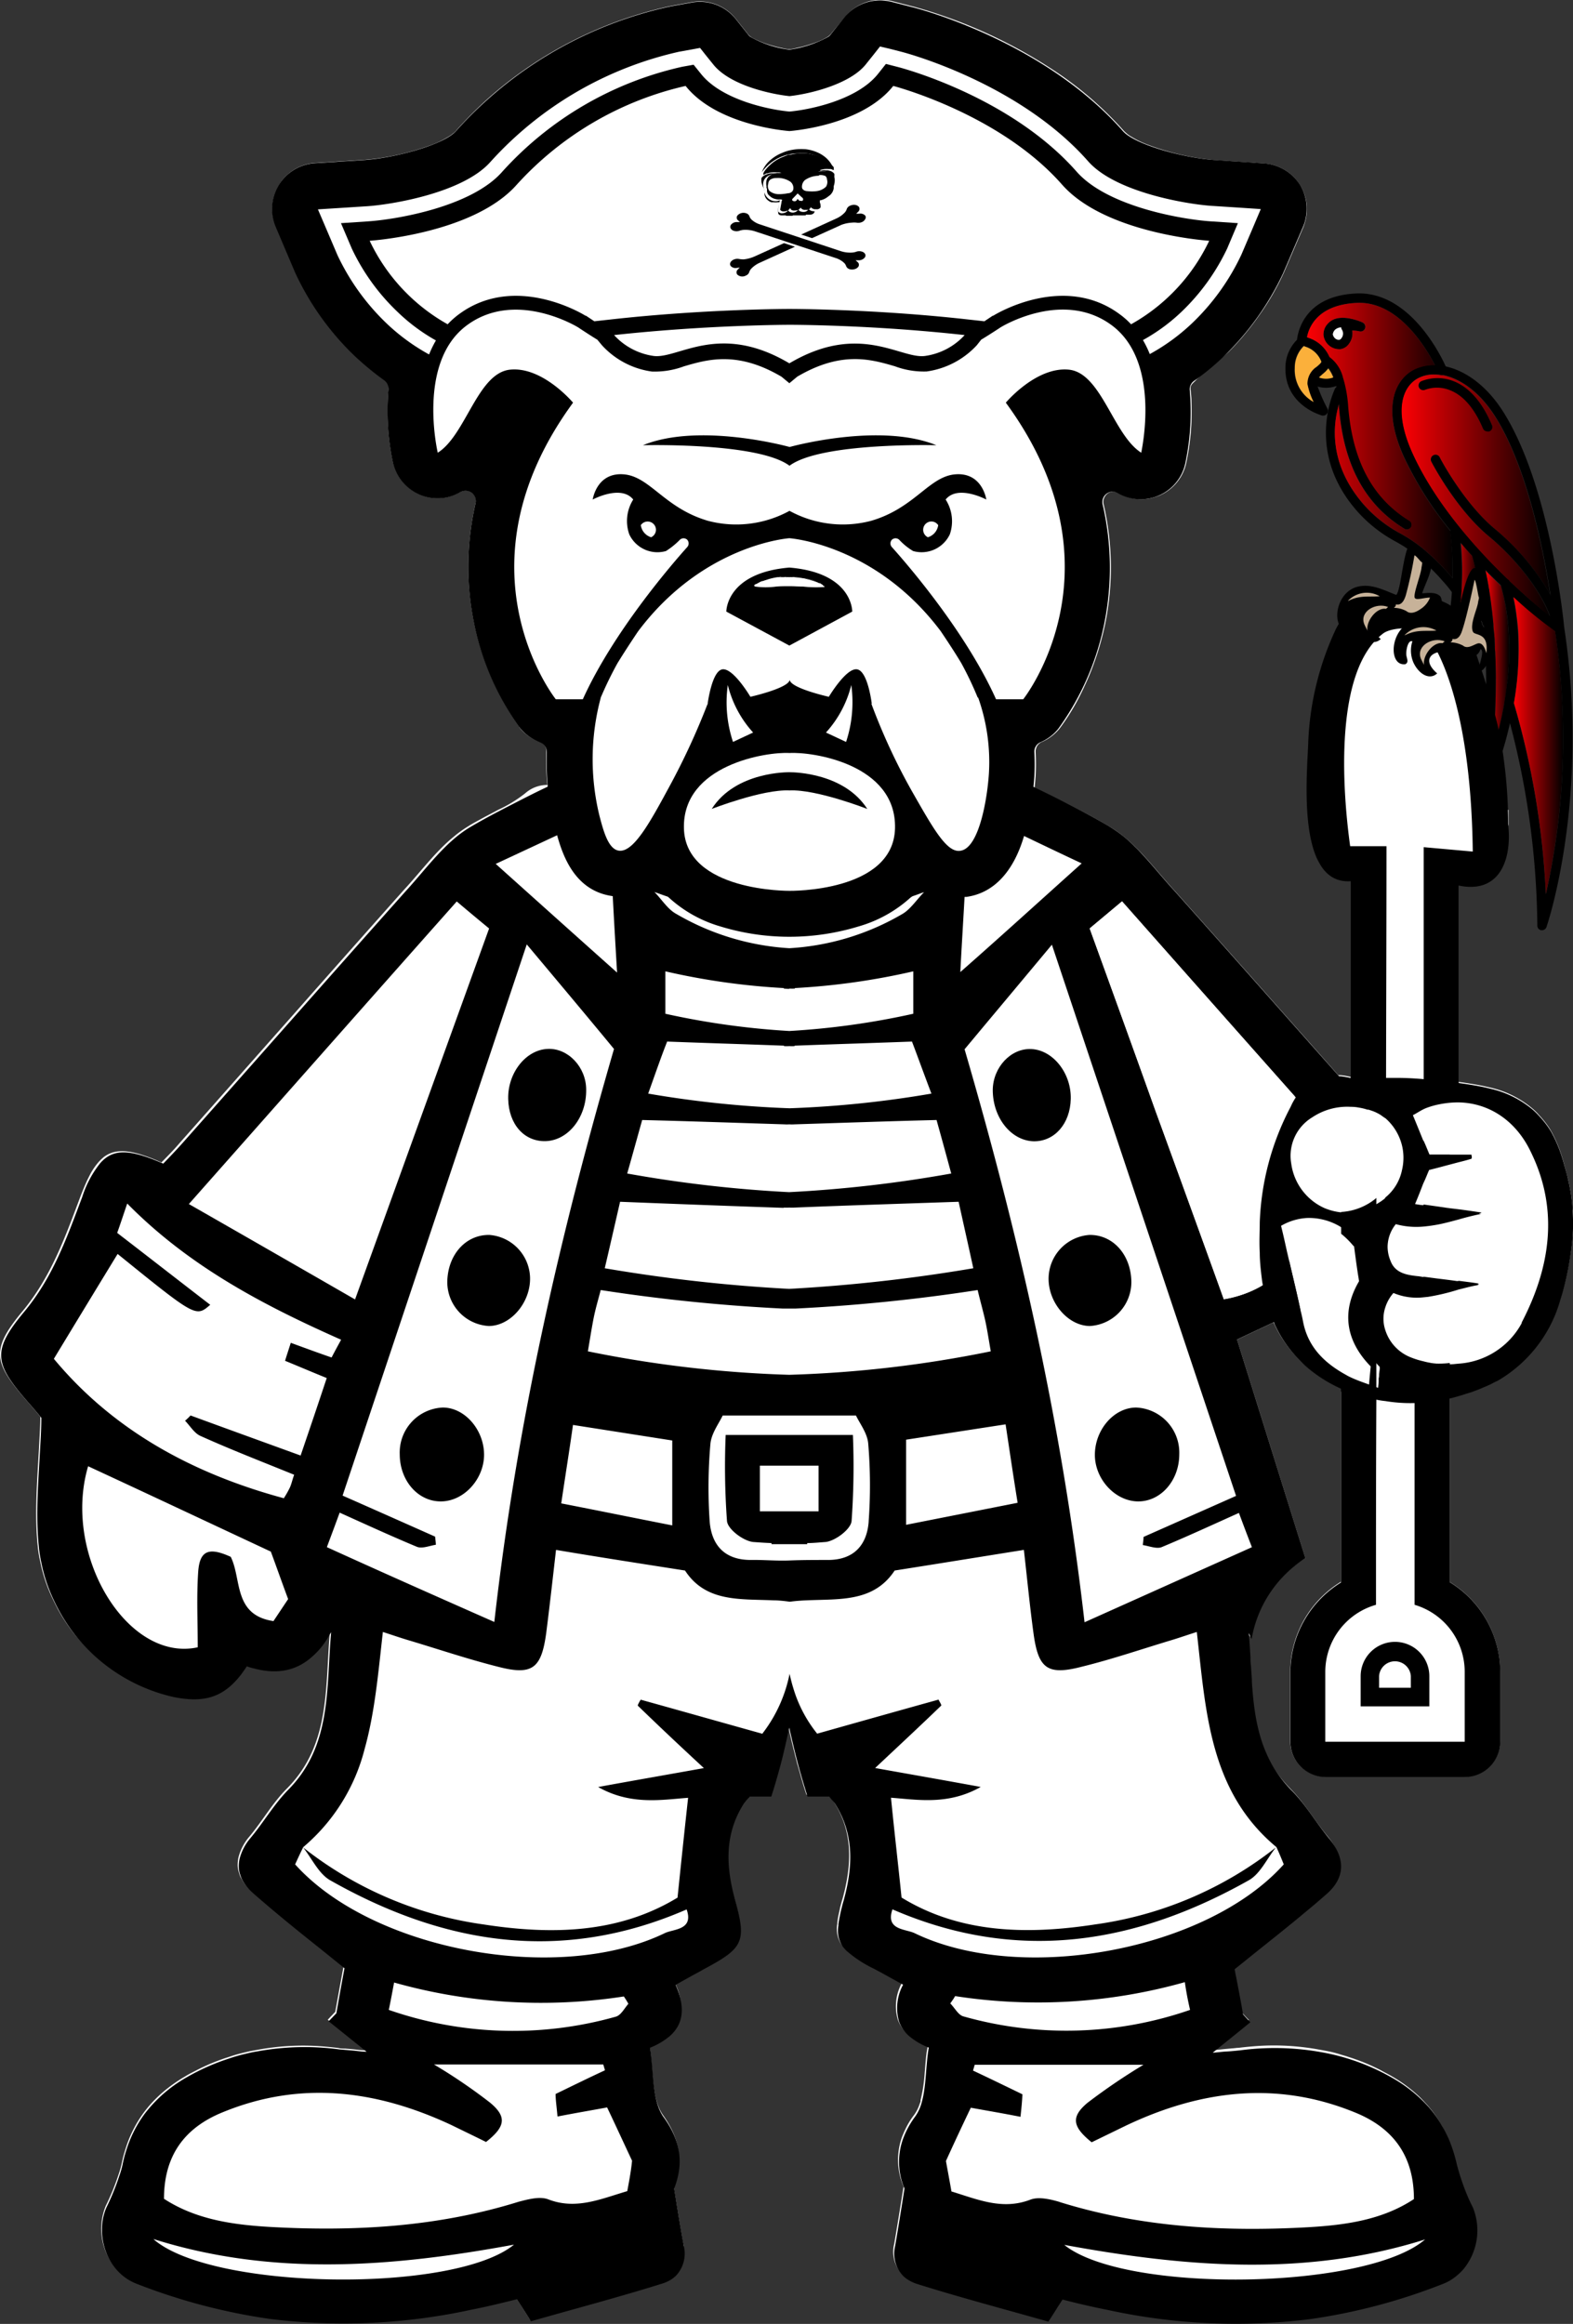
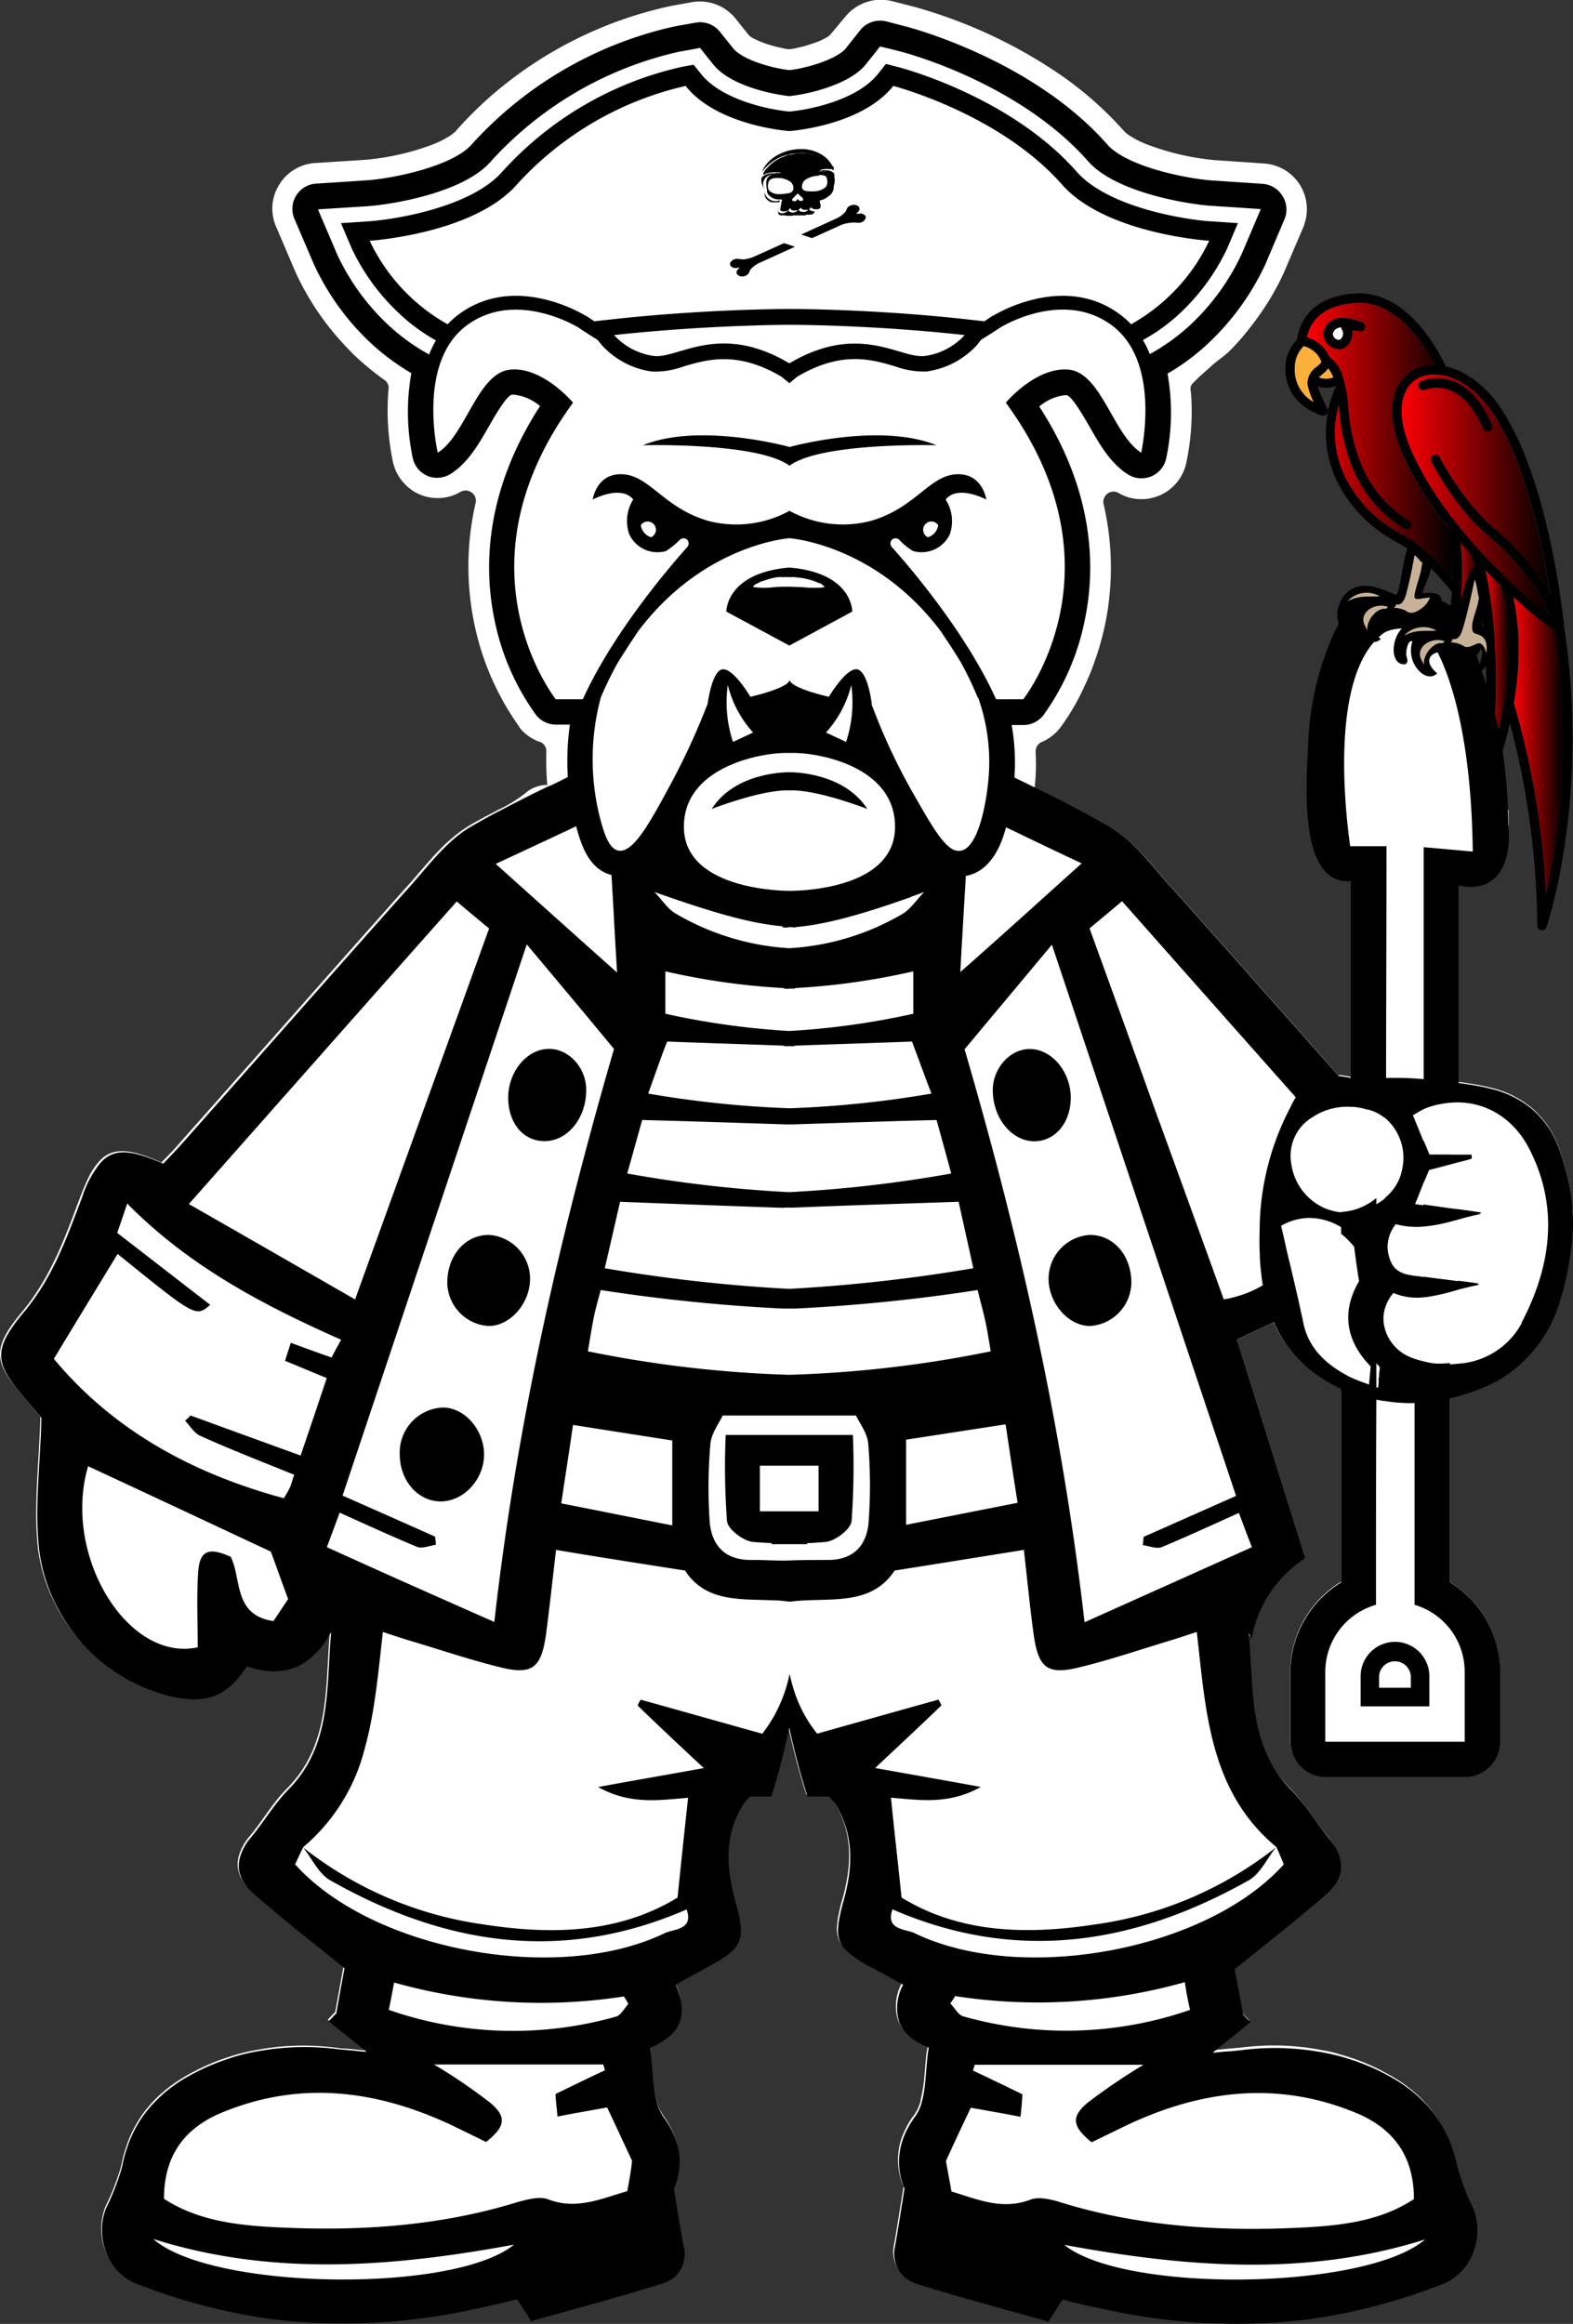
<svg xmlns="http://www.w3.org/2000/svg" xmlns:xlink="http://www.w3.org/1999/xlink" id="Layer_1" data-name="Layer 1" viewBox="0 0 214.38 316.67">
  <rect x="0" y="0" width="214.38" height="316.67" fill="#333333" stroke="none" />
  <defs>
    <style>.cls-1{fill:#fbb03b;}.cls-2{fill:url(#linear-gradient);}.cls-3{fill:url(#linear-gradient-2);}.cls-4{fill:url(#linear-gradient-3);}.cls-5{fill:#fff;}.cls-6{fill:url(#linear-gradient-4);}.cls-7{fill:url(#linear-gradient-5);}.cls-8{fill:none;}.cls-9{fill:#c7b299;}</style>
    <linearGradient id="linear-gradient" x1="283.83" y1="109.14" x2="304.08" y2="109.14" gradientUnits="userSpaceOnUse">
      <stop offset="0" stop-color="#fc0004" />
      <stop offset="1" />
    </linearGradient>
    <linearGradient id="linear-gradient-2" x1="295.25" y1="131.66" x2="298.5" y2="131.66" xlink:href="#linear-gradient" />
    <linearGradient id="linear-gradient-3" x1="270.94" y1="101.66" x2="290.8" y2="101.66" xlink:href="#linear-gradient" />
    <linearGradient id="linear-gradient-4" x1="290.81" y1="122.62" x2="294.45" y2="122.62" xlink:href="#linear-gradient" />
    <linearGradient id="linear-gradient-5" x1="299.08" y1="143.26" x2="305.84" y2="143.26" xlink:href="#linear-gradient" />
  </defs>
  <path d="M273.09,92.6a4.05,4.05,0,0,0,.74-.75,1.46,1.46,0,0,0,.21-1.49s0,0,0,0a4.67,4.67,0,0,0-2.84-2.64l-.22-.09h0a1.21,1.21,0,0,0-1.25.19.22.22,0,0,1-.07.06h0A5.36,5.36,0,0,0,268,91.75c-.11,5.21,5,6.53,5,6.54l.15,0a.62.62,0,0,0,.5-.25.62.62,0,0,0,.07-.69,24.74,24.74,0,0,1-1.33-3,2.31,2.31,0,0,1-.12-.52,1,1,0,0,1,.32-.77C272.71,92.93,272.89,92.78,273.09,92.6Zm-3.84-.82a4.12,4.12,0,0,1,1.23-3l.21.09a3.4,3.4,0,0,1,2.16,2c.07.17,0,.29-.59.79A2.75,2.75,0,0,0,271,94a9.57,9.57,0,0,0,.84,2.44A5,5,0,0,1,269.25,91.78Z" transform="translate(-92.81 -41.66)" />
  <path class="cls-1" d="M272.26,91.63A2.75,2.75,0,0,0,271,94a9.57,9.57,0,0,0,.84,2.44,5,5,0,0,1-2.56-4.62,4.12,4.12,0,0,1,1.23-3l.21.09a3.4,3.4,0,0,1,2.16,2C272.92,91,272.85,91.13,272.26,91.63Z" transform="translate(-92.81 -41.66)" />
  <path d="M275.59,94a5.22,5.22,0,0,1-.71.28,4.35,4.35,0,0,1-1.36.22,4.05,4.05,0,0,1-1.15-.17,4.23,4.23,0,0,1-.79-.35.63.63,0,0,1-.35-.38.64.64,0,0,1,.41-.81.67.67,0,0,1,.58.08,2.23,2.23,0,0,0,.35.17,2.82,2.82,0,0,0,1.94,0,4,4,0,0,0,.52-.21.63.63,0,0,1,.85.3h0a.88.88,0,0,1,.05.15A.64.64,0,0,1,275.59,94Z" transform="translate(-92.81 -41.66)" />
  <path class="cls-1" d="M274.51,93.1a2.82,2.82,0,0,1-1.94,0c.14-.15.32-.3.52-.48a4.05,4.05,0,0,0,.74-.75A4.72,4.72,0,0,1,274.51,93.1Z" transform="translate(-92.81 -41.66)" />
  <path d="M285.11,113.51a.65.65,0,0,1-.55.3.55.55,0,0,1-.33-.09c-5.39-3.3-8.3-8.72-8.92-16.57l0-.34a17.77,17.77,0,0,0-.37-2.37l0-.12a9,9,0,0,0-.37-1.22,4.72,4.72,0,0,0-.68-1.25,1.48,1.48,0,0,0-.54-.48l.2-.61.17-.61a1.23,1.23,0,0,1,.36.16,4.93,4.93,0,0,1,1.86,2.88h0s0,.1.05.15a17.14,17.14,0,0,1,.64,3.7c.59,7.41,3.31,12.51,8.31,15.58A.65.65,0,0,1,285.11,113.51Z" transform="translate(-92.81 -41.66)" />
  <path d="M289.69,92.73a.53.53,0,0,1-.24.06.65.65,0,0,1-.21,0,.62.62,0,0,1-.38-.36s-.17-.39-.48-1c-1.27-2.49-5.06-8.77-10.65-8.5-5.37.25-6.54,3.34-6.79,4.67a4.13,4.13,0,0,0-.07.61.63.63,0,0,1-.65.63.65.65,0,0,1-.63-.65s0-.13,0-.34h0c.17-1.3,1.24-5.88,8.05-6.2,7.17-.33,11.43,8.2,12.23,10,.08.17.12.28.14.31A.63.63,0,0,1,289.69,92.73Z" transform="translate(-92.81 -41.66)" />
  <path d="M306,127.24s0,0,0,0c-.12-1.31-2-19.51-8.34-29.5-2.28-3.59-5.14-5.53-7.73-6.13a8.2,8.2,0,0,0-1.52-.19,5.89,5.89,0,0,0-2.95.65c-2.59,1.41-4.29,5.27-1.27,11.91A49.1,49.1,0,0,0,290.52,114c.47.58.94,1.15,1.41,1.7s1,1.17,1.52,1.72h0c.59.66,1.19,1.28,1.76,1.87l0,0q.75.77,1.44,1.44l.4.39h0l.18.17a.6.6,0,0,0,.08.08h0l1,1,.7.65a56.32,56.32,0,0,0,5.67,4.64,1.93,1.93,0,0,0,.5.27h.09a.67.67,0,0,0,.45-.18.64.64,0,0,0,.19-.52Zm-7.59-6.58h0l-.39-.37-.08-.08-.45-.44h0l-.52-.52c-4.19-4.2-8.87-9.79-11.6-15.8-2.66-5.84-1.38-9.12.71-10.25a4.57,4.57,0,0,1,2.19-.52,6,6,0,0,1,1,.09l.21,0c2.31.46,4.95,2.23,7.1,5.62,4.32,6.82,6.56,18,7.53,24.24.22,1.38.37,2.53.47,3.35l-.5-.39C302.71,124.56,300.67,122.85,298.39,120.66Zm-13.06-17.23c-2.66-5.84-1.38-9.12.71-10.25a4.57,4.57,0,0,1,2.19-.52,6,6,0,0,1,1,.09.62.62,0,0,1-.38-.36s-.17-.39-.48-1a5.89,5.89,0,0,0-2.95.65c-2.59,1.41-4.29,5.27-1.27,11.91A49.1,49.1,0,0,0,290.52,114c.47.58.94,1.15,1.41,1.7s1,1.17,1.52,1.72h0c.59.66,1.19,1.28,1.76,1.87,0,0,0,0,0,0,.11-.4.19-.45.35-.55a.64.64,0,0,1,.54-.06.67.67,0,0,1,.45.54h.1a.75.75,0,0,1,.26,0C292.74,115,288.06,109.44,285.33,103.43Zm12.13,16.33c.09.11.16.21.22.27a1.5,1.5,0,0,1,.23.17Z" transform="translate(-92.81 -41.66)" />
  <path class="cls-2" d="M295.72,114.74c-4.47-3.72-7.7-9.91-7.83-10.17a.64.64,0,0,1,.27-.86.63.63,0,0,1,.86.27c0,.06,3.25,6.23,7.52,9.77a33.06,33.06,0,0,1,7.54,8.9c-1-6.29-3.21-17.42-7.53-24.24-2.15-3.39-4.79-5.16-7.1-5.62a.65.65,0,0,1-.21,0,6,6,0,0,0-1-.09,4.57,4.57,0,0,0-2.19.52c-2.09,1.13-3.37,4.41-.71,10.25,2.73,6,7.41,11.6,11.6,15.8l1.45,1.42h0c2.28,2.19,4.32,3.9,5.66,5C302.84,122.26,299.55,117.91,295.72,114.74ZM286.2,94.48a.65.65,0,0,1,.33-.84,6,6,0,0,1,4.38,0c2.14.84,3.89,2.84,5.2,5.92a.64.64,0,0,1-.34.84.73.73,0,0,1-.25,0,.65.65,0,0,1-.59-.38c-1.16-2.74-2.66-4.5-4.46-5.22a4.7,4.7,0,0,0-3.42-.08A.65.65,0,0,1,286.2,94.48Z" transform="translate(-92.81 -41.66)" />
  <path d="M292,122c0,.64-.09,1.3-.17,2-.21-.33-.43-.64-.65-1s-.33-.45-.5-.67l-.5-.64c-.44-.54-.88-1-1.32-1.51l0,0c-.36-.38-.71-.74-1.06-1.08h0c-.4-.4-.79-.76-1.16-1.09l-.11-.09-.45-.39c-.21-.17-.42-.35-.64-.51a17.06,17.06,0,0,0-2.06-1.36l-.35-.2a19,19,0,0,1-5.29-4.18c-7.21-8.23-3-16.55-3-16.64a.55.55,0,0,1,.17-.2.64.64,0,0,1,.69-.07.62.62,0,0,1,.27.86,9.84,9.84,0,0,0-.59,1.58c-.77,2.61-1.47,8.06,3.41,13.63a17.81,17.81,0,0,0,4.94,3.9,20,20,0,0,1,2.87,1.89l0,0s.05,0,.08.06h0l.29.24a32.06,32.06,0,0,1,3.88,3.88c.2.23.4.47.59.72S291.8,121.7,292,122Z" transform="translate(-92.81 -41.66)" />
  <path d="M296.66,134.1q-.65-1.75-1.38-3.48c-.2-.48-.42-1-.63-1.44l-.22-.47c-.18-.38-.37-.76-.55-1.13h0l-.09-.16-.12-.24h0c0-.09-.09-.17-.13-.25l-.46-.89.22-.45c.15-.33.3-.66.43-1l.24.42c.07.13.15.26.22.4s.22.4.32.61l.25.49,0,.06s0,0,0,.06.16.3.23.45c.19.38.38.77.56,1.15s.37.81.55,1.22.28.63.41,1C296.62,131.56,296.66,132.79,296.66,134.1Z" transform="translate(-92.81 -41.66)" />
  <path d="M303.57,168a.65.65,0,0,1-.6.42h-.11a.63.63,0,0,1-.53-.64,111.52,111.52,0,0,0-3.73-27.57c-.25-.9-.51-1.8-.79-2.7h0c.16-.9.3-1.84.41-2.81.33.94.63,1.88.92,2.82a110.31,110.31,0,0,1,4.35,26,96.49,96.49,0,0,0,1.26-35.76c0-.09,0-.18,0-.27v-.07a.63.63,0,0,1,.54-.66.67.67,0,0,1,.44.1.6.6,0,0,1,.28.42s0,0,0,0C309.53,150.62,303.63,167.82,303.57,168Z" transform="translate(-92.81 -41.66)" />
  <path class="cls-3" d="M298.44,128c-.05-.83-.12-1.65-.24-2.48q-.1-.84-.27-1.68c-.15-.78-.34-1.57-.56-2.34h0a.6.6,0,0,1-.08-.08l-.18-.17h0l-.4-.39q-.69-.67-1.44-1.44c.2.89.41,2,.61,3.38.1.65.19,1.35.28,2.11.07.58.13,1.19.19,1.84,0,.43.07.88.11,1.34s.06.86.08,1.31,0,.7.05,1.06c.05,1.16.09,2.39.09,3.7h0c0,2.93-.11,6.21-.43,9.85a54.2,54.2,0,0,0,1.58-6.46h0c.16-.9.3-1.84.41-2.81h0A38.1,38.1,0,0,0,298.44,128Z" transform="translate(-92.81 -41.66)" />
  <path d="M299.14,137.5q-.24,1.41-.54,2.7a49.33,49.33,0,0,1-3,9.17.65.65,0,0,1-.58.37l-.18,0a.64.64,0,0,1-.46-.7c.24-1.8.43-3.54.58-5.2h0q.29-3.33.37-6.27h0c.07-2.53,0-4.84-.05-6.92l-.06-1.17h0q0-.76-.09-1.47c0-.31-.05-.61-.08-.91l-.09-1h0l-.09-.86h0c-.11-.9-.21-1.71-.33-2.46q0-.31-.09-.6a39.55,39.55,0,0,0-1-4.69h0a.9.9,0,0,1,0-.12.64.64,0,0,1,1.21-.39,23.29,23.29,0,0,1,.6,2.34l0,.09c.2.89.41,2,.61,3.38.1.65.19,1.35.28,2.11.07.58.13,1.19.19,1.84,0,.43.07.88.11,1.34s.06.86.08,1.31,0,.7.05,1.06c.05,1.16.09,2.39.09,3.7h0c0,2.93-.11,6.21-.43,9.85a54.2,54.2,0,0,0,1.58-6.46h0c.16-.9.3-1.84.41-2.81h0a38.1,38.1,0,0,0,.22-6.71c-.05-.83-.12-1.65-.24-2.48q-.1-.84-.27-1.68c-.15-.78-.34-1.57-.56-2.34h0s0-.1,0-.16a.63.63,0,0,1,.43-.79.65.65,0,0,1,.64.16l.06.08a.21.21,0,0,1,0,.06h0s0,0,0,0a.08.08,0,0,1,0,0l0,0c.2.71.38,1.42.53,2.13.2.91.35,1.82.46,2.73s.21,2,.24,3.06A42.83,42.83,0,0,1,299.14,137.5Z" transform="translate(-92.81 -41.66)" />
  <path d="M295.05,127.07c-.07-.15-.15-.3-.23-.45s0,0,0-.06l0-.06-.25-.49c.13-.26.24-.53.36-.81l.09.86h0Z" transform="translate(-92.81 -41.66)" />
  <path d="M295.74,122.24a16.38,16.38,0,0,1-.87,3h0c-.12.28-.23.55-.36.81,0,.08-.06.14-.09.21-.15.29-.29.58-.44.85a3.72,3.72,0,0,1-.19.34,1.09,1.09,0,0,1-.08.15c-.17.3-.35.59-.53.88h0a3.78,3.78,0,0,1-.22.33,21.57,21.57,0,0,1-3.28,3.88.61.61,0,0,1-.42.16.7.7,0,0,1-.37-.11.66.66,0,0,1-.23-.76c.06-.15.12-.29.17-.44h0a29.15,29.15,0,0,0,1.37-5.07c0-.18.07-.36.09-.54a.44.44,0,0,0,0-.1c.07-.43.13-.85.18-1.27.1-.74.16-1.47.21-2.16,0-.49.06-1,.08-1.43,0-.17,0-.33,0-.49a38.32,38.32,0,0,0-.29-6.1.85.85,0,0,1,0-.32.66.66,0,0,1,.51-.41.65.65,0,0,1,.73.53c0,.1.09.66.17,1.58A42,42,0,0,1,292,122c0,.64-.09,1.3-.17,2,0,.3-.06.61-.1.92s-.13.87-.2,1.3a0,0,0,0,1,0,0c-.16,1-.37,2-.64,3,0,.11-.06.22-.08.33l.25-.33a20.44,20.44,0,0,0,2-3.17l.22-.45c.15-.33.3-.66.43-1a13.78,13.78,0,0,0,.72-2.44l0-.13a.63.63,0,0,1,.32-.45.6.6,0,0,1,.42-.07A.65.65,0,0,1,295.74,122.24Z" transform="translate(-92.81 -41.66)" />
  <path d="M295.77,100.45a.73.73,0,0,1-.25,0,.65.65,0,0,1-.59-.38c-1.16-2.74-2.66-4.5-4.46-5.22a4.7,4.7,0,0,0-3.42-.08.64.64,0,1,1-.52-1.17,6,6,0,0,1,4.38,0c2.14.84,3.89,2.84,5.2,5.92A.64.64,0,0,1,295.77,100.45Z" transform="translate(-92.81 -41.66)" />
  <path d="M305.69,126.8a.64.64,0,0,1-.52.66h-.12a.6.6,0,0,1-.34-.11.56.56,0,0,1-.28-.41,10.21,10.21,0,0,0-.38-1.34c-1.21-3.35-4.5-7.7-8.33-10.87-4.47-3.72-7.7-9.91-7.83-10.17a.64.64,0,0,1,.27-.86.63.63,0,0,1,.86.27c0,.06,3.25,6.23,7.52,9.77a33.06,33.06,0,0,1,7.54,8.9,14.43,14.43,0,0,1,1.6,4.06A.28.28,0,0,1,305.69,126.8Z" transform="translate(-92.81 -41.66)" />
  <path d="M278.52,85.61c-.33-.15-3.25-1.4-4.66.07a2.13,2.13,0,0,0-.68,1.66,2.19,2.19,0,0,0,.8,1.44,2.16,2.16,0,0,0,1.28.47h.21a1.72,1.72,0,0,0,1.19-.75,2.3,2.3,0,0,0,.43-1.79,4.87,4.87,0,0,1,1,.11.64.64,0,0,0,.42-1.2Zm-2.89,2.13a.49.49,0,0,1-.32.23.83.83,0,0,1-.53-.19h0a1,1,0,0,1-.32-.54,1,1,0,0,1,.33-.67,1.31,1.31,0,0,1,.8-.3.72.72,0,0,0,.11.32A1,1,0,0,1,275.63,87.74Z" transform="translate(-92.81 -41.66)" />
  <path class="cls-4" d="M290.49,114.34a.85.85,0,0,1,0-.32A49.1,49.1,0,0,1,284.16,104c-3-6.64-1.32-10.5,1.27-11.91a5.89,5.89,0,0,1,2.95-.65c-1.27-2.49-5.06-8.77-10.65-8.5-5.37.25-6.54,3.34-6.79,4.67h0l.22.09A4.67,4.67,0,0,1,274,90.31a4.93,4.93,0,0,1,1.86,2.88h0a.88.88,0,0,1,.05.15,17.14,17.14,0,0,1,.64,3.7c.59,7.41,3.31,12.51,8.31,15.58a.63.63,0,0,1-.33,1.18.55.55,0,0,1-.33-.09c-5.39-3.3-8.3-8.72-8.92-16.57l0-.34c-.77,2.61-1.47,8.06,3.41,13.63a17.81,17.81,0,0,0,4.94,3.9,20,20,0,0,1,2.87,1.89l0,0s.05,0,.08.06h0l.29.24a32.06,32.06,0,0,1,3.88,3.88A38.32,38.32,0,0,0,290.49,114.34ZM278.86,86.4a.64.64,0,0,1-.76.41,4.87,4.87,0,0,0-1-.11,2.3,2.3,0,0,1-.43,1.79,1.72,1.72,0,0,1-1.19.75h-.21a2.16,2.16,0,0,1-1.28-.47,2.19,2.19,0,0,1-.8-1.44,2.13,2.13,0,0,1,.68-1.66c1.41-1.47,4.33-.22,4.66-.07A.64.64,0,0,1,278.86,86.4Z" transform="translate(-92.81 -41.66)" />
  <path class="cls-5" d="M275.63,87.74a.49.49,0,0,1-.32.23.83.83,0,0,1-.53-.19h0a1,1,0,0,1-.32-.54,1,1,0,0,1,.33-.67,1.31,1.31,0,0,1,.8-.3.72.72,0,0,0,.11.32A1,1,0,0,1,275.63,87.74Z" transform="translate(-92.81 -41.66)" />
  <path class="cls-6" d="M294.45,122.14a13.78,13.78,0,0,1-.72,2.44c-.13.34-.28.67-.43,1l-.22.45a20.44,20.44,0,0,1-2,3.17l-.25.33c0-.11.06-.22.08-.33.27-1,.48-2,.64-3a0,0,0,0,0,0,0c.07-.43.14-.87.2-1.3s.08-.62.1-.92c.08-.69.14-1.35.17-2a42,42,0,0,0-.08-6.27c.51.6,1,1.17,1.52,1.72h0A39.55,39.55,0,0,1,294.45,122.14Z" transform="translate(-92.81 -41.66)" />
  <path class="cls-7" d="M303.49,163.46a110.31,110.31,0,0,0-4.35-26,42.83,42.83,0,0,0,.64-8.65c0-1-.11-2-.24-3.06s-.26-1.82-.46-2.73a56.32,56.32,0,0,0,5.67,4.64A96.49,96.49,0,0,1,303.49,163.46Z" transform="translate(-92.81 -41.66)" />
  <path d="M287.79,125a1.6,1.6,0,0,0-.05.21.47.47,0,0,1-.24,0Z" transform="translate(-92.81 -41.66)" />
  <path class="cls-5" d="M306.52,202.36c-.12-.44-.23-.89-.35-1.33-.19-.72-.38-1.44-.62-2.16a18.31,18.31,0,0,0-1.43-3.24,12.16,12.16,0,0,0-1.54-2,7,7,0,0,0-.95-.94,13.53,13.53,0,0,0-5.75-2.84c-.79-.19-1.65-.37-2.54-.5-.57-.1-1.15-.19-1.75-.26v-26.8l1.48.11h.41c2.5,0,3.06-2.2,3.27-4.78.13-1.5,1.65-2.69,1.65-3.7,0-.35,0-.73,0-1.11s0-.52,0-.79h-3.18l-6.55-26.8-12.47.5c-.4.46-1.62,4.55-2.76,8.59a50.06,50.06,0,0,0-1.8,16.65l.39,6.23a4.8,4.8,0,0,0,4.73,4.5h.15l0,26.7v0l-.09,0h0l-.52-.11a6.94,6.94,0,0,0-.81-.11h-.29v0h0c-1.85-2.09-3.69-4.18-5.55-6.27q-8.32-9.41-16.72-18.82c-1.41-1.53-2.78-3.23-4.22-4.8h0c-.36-.39-.72-.78-1.11-1.14a18.37,18.37,0,0,0-1.75-1.57,14.29,14.29,0,0,0-1.88-1.3c-2.47-1.45-5-2.77-7.58-4l-2.58-1.25h0c.08-.67.11-1.22.14-1.59.06-1.06.06-2.15,0-3.33a1.16,1.16,0,0,1,.08-.48.64.64,0,0,1,.06-.18,1.37,1.37,0,0,1,.72-.68,6.37,6.37,0,0,0,2.4-1.81s.08-.12.11-.15a30.31,30.31,0,0,0,2.29-3.61c.29-.54.6-1.15.91-1.82h0c.31-.67.63-1.37.94-2.14h0a40.43,40.43,0,0,0,2-6.67,38.33,38.33,0,0,0-.24-16.2,1.12,1.12,0,0,1,0-.63,1.51,1.51,0,0,1,.54-.82,1.23,1.23,0,0,1,.38-.19,1.62,1.62,0,0,1,.44-.07,1.35,1.35,0,0,1,.7.2,6,6,0,0,0,3.11.83,5.76,5.76,0,0,0,1.81-.28c.2-.05.39-.13.59-.2a6.26,6.26,0,0,0,3.46-3.64,5.46,5.46,0,0,0,.21-.72,33.33,33.33,0,0,0,.73-8.54s0,0,0,0c0-.48-.06-1-.11-1.45a1.52,1.52,0,0,1,0-.48c.11-.41.49-.63.81-1,.49-.5,1.56-1.41,1.95-1.77.85-.81,1.85-1.39,2.66-2.23.31-.31.6-.62.88-.93s.57-.63.83-.94c.78-.93,1.48-1.83,2.09-2.7a35,35,0,0,0,3.49-6l2.66-6.21a4.92,4.92,0,0,0,.19-.58,6.23,6.23,0,0,0-5.56-8.07l-6.72-.46A34.8,34.8,0,0,1,249,61.29h0a13,13,0,0,1-2-1s0,0,0,0a3.59,3.59,0,0,1-.71-.51h0a2.81,2.81,0,0,1-.35-.33,48.42,48.42,0,0,0-8.6-7.59h0a67.27,67.27,0,0,0-19.92-9.27l-3-.77a7.41,7.41,0,0,0-1.55-.2,6.32,6.32,0,0,0-4.9,2.37L206,46.34c-.09.1-.19.18-.3.28a8.94,8.94,0,0,1-2.05.94c-.45.16-.94.31-1.46.45l-.79.18a6.66,6.66,0,0,1-.8.16.9.9,0,0,1-.23,0,.82.82,0,0,1-.22,0,7.17,7.17,0,0,1-.83-.16c-.56-.11-1.09-.26-1.57-.4a13.38,13.38,0,0,1-2.13-.83,3.57,3.57,0,0,1-.57-.34,3.44,3.44,0,0,1-.27-.27l-1.71-2.15a6.27,6.27,0,0,0-6-2.24l-2.85.52A54.93,54.93,0,0,0,159.42,55c-.75.67-1.51,1.39-2.25,2.13s-1.47,1.51-2.19,2.32c0,.07-.11.11-.16.18a.85.85,0,0,1-.2.17,4.89,4.89,0,0,1-.73.51,13.37,13.37,0,0,1-2,1,34.42,34.42,0,0,1-9.36,2.13l-6.74.43a6.23,6.23,0,0,0-4,1.78,5.53,5.53,0,0,0-.92,1.17,6.11,6.11,0,0,0-.43,5.73l2.65,6.21a37.12,37.12,0,0,0,7.27,10.54c.28.31.59.62.91.92a38.11,38.11,0,0,0,3.94,3.22,1.86,1.86,0,0,1,.26.23,1.76,1.76,0,0,1,.29.58,1.32,1.32,0,0,1,0,.44,34.46,34.46,0,0,0,.62,10,6.34,6.34,0,0,0,1.83,3.16,6.1,6.1,0,0,0,4.25,1.68,6,6,0,0,0,3.08-.83,1.63,1.63,0,0,1,.73-.2,1.33,1.33,0,0,1,.82.28,1,1,0,0,1,.25.22,1.35,1.35,0,0,1,.29,1.2,38.49,38.49,0,0,0-.23,16.2,36.94,36.94,0,0,0,6.19,14.31l0,.05h0c.08.11.18.22.28.35a6.34,6.34,0,0,0,2.47,1.64l.07,0a1.44,1.44,0,0,1,.48.32,1.38,1.38,0,0,1,.38,1,38.3,38.3,0,0,0,.13,4.55h0a4.53,4.53,0,0,0-3,1.13,18.15,18.15,0,0,1-3.67,2.25c-.86.46-1.74.91-2.62,1.4a0,0,0,0,0,0,0c-.48.26-1,.54-1.45.83a17,17,0,0,0-1.58,1.09l-.74.61c-2.35,2-4.35,4.7-6.49,7q-7.63,8.56-15.27,17.22c-5.08,5.73-10.17,11.5-15.25,17.22-.85,1-1.69,1.84-2.52,2.69a24.4,24.4,0,0,0-3-1.14c-2.11-.61-3.62-.53-4.86.41a6.8,6.8,0,0,0-.68.65,8.94,8.94,0,0,0-1.09,1.55c-.16.3-.32.62-.48.95-.29.63-.59,1.34-.89,2.12-2.09,5.55-4,11-7.94,15.75-4.38,5.26-3.92,7,.56,12.16.85.94,1.63,1.9,1.87,2.19,0,1.21-.08,2.41-.14,3.59-.26,5-.68,9.58-.2,14.12a14,14,0,0,0,.3,1.87,21.07,21.07,0,0,0,1.77,5.32c.2.42.41.84.62,1.25a23.78,23.78,0,0,0,2.27,3.44,27,27,0,0,0,1.82,2c.32.33.64.64,1,.95a22.91,22.91,0,0,0,10.61,5.47c.54.11,1.05.18,1.53.23a8.71,8.71,0,0,0,3.59-.23h0a5.34,5.34,0,0,0,.82-.31,7.6,7.6,0,0,0,2.24-1.6c.23-.23.45-.49.69-.77s.22-.28.33-.43l.37-.52c.13-.17.25-.36.39-.55h0l.49.16c.17.05.33.1.49.13l.72.16a7.74,7.74,0,0,0,7.3-1.86c.14-.13.29-.26.44-.42s.3-.31.45-.49a12.46,12.46,0,0,0,.84-1.09c.26-.38.47-.8.74-1.22-.3,3.29-.31,6.6-.72,9.81-.53,4.24-1.75,8.27-5.19,11.71-1.93,1.95-3.3,4.38-5.06,6.49a7,7,0,0,0-1.51,2.89,4.94,4.94,0,0,0-.1.95,3,3,0,0,0,.14.94v0c0,.08.05.16.07.24a2.36,2.36,0,0,0,.29.7,5.76,5.76,0,0,0,1,1.36l.46.44,0,0h0c3,2.58,6,5.06,9.22,7.62l1.6,1.28c.55.44,1.11.88,1.64,1.33v0c-.32,1.73-.72,3.92-1.12,6.15-.18.17-.34.36-.52.54s-.33.36-.5.53h0v0l1.22,1c1.24,1,2.51,2,3.93,3.17-.62,0-1.2-.1-1.85-.16l-.94-.08c-.31,0-.62,0-.93-.08-.82-.1-1.63-.18-2.45-.24h0a33.84,33.84,0,0,0-8.61.5l-1,.18-1,.24c-.4.1-.82.21-1.24.34l-.75.25c-.36.11-.73.24-1.09.37a26.74,26.74,0,0,0-3.26,1.44c-.49.25-1,.5-1.44.78a20.66,20.66,0,0,0-3.13,2.22,17.32,17.32,0,0,0-2.52,2.7,16.6,16.6,0,0,0-2.51,5,16.79,16.79,0,0,0-.5,1.89,12.45,12.45,0,0,1-.42,1.51,32.34,32.34,0,0,1-1.77,4.34,8.27,8.27,0,0,0,1.67,8.81,6.82,6.82,0,0,0,2.49,1.63c2.91,1.1,5.9,2.09,8.93,2.91a67.84,67.84,0,0,0,9.18,1.85,81.61,81.61,0,0,0,27.58-1.27l1.52-.31c1.52-.32,3-.69,4.55-1.09.56.86,1.11,1.71,1.93,3h0c3-.87,6.07-1.7,9-2.54s5.94-1.68,8.86-2.59a5.86,5.86,0,0,0,1.31-.62l.27-.23.25-.21a4,4,0,0,0,.6-.71,3.68,3.68,0,0,0,.35-.65,5,5,0,0,0,.3-2.27c0-.16,0-.34-.08-.51-.28-1.53-.54-3.08-.8-4.72-.16-1-.32-2-.5-3.1,1.24-3.24,1-6.3-1.47-9.77-1.63-2.36-1.27-6.12-1.83-9.41a6.45,6.45,0,0,0,.79-.36,7.88,7.88,0,0,0,1.65-1,2.35,2.35,0,0,0,.25-.19l.38-.38a5,5,0,0,0,1-1.73,7,7,0,0,0-.61-4.91l2.34-1.32c.25-.12.5-.26.73-.38s.62-.36.95-.53l.65-.35,1.12-.64.93-.59a9.33,9.33,0,0,0,1.06-.87l.27-.28.24-.31a3.88,3.88,0,0,0,.35-.63,2.67,2.67,0,0,0,.11-.34c.34-1.2.06-2.74-.62-5.2a18.75,18.75,0,0,1-.66-8.77,13,13,0,0,1,1.81-4.47,7.78,7.78,0,0,1,.56-.69,1.09,1.09,0,0,0,.26-.29h2.94c.42-1.3.85-2.77,1.27-4.34l.3-1.2c.27-1.15.54-2.36.83-3.62a1,1,0,0,1,0-.24s0,0,0,.06c.29,1.33.59,2.59.9,3.8.09.41.21.8.3,1.2.23.79.44,1.55.65,2.28s.42,1.41.64,2.06h2.93c.36.46.63.68.82,1a13.73,13.73,0,0,1,1.31,2.67c1.2,3.4.84,6.95-.16,10.57-.14.43-.24.85-.34,1.24,0,.14-.06.28-.08.4s-.09.41-.13.61-.11.6-.14.89c0,0,0,0,0,.06a.28.28,0,0,0,0,.1,3.89,3.89,0,0,0,.56,2.87c.16.19.32.39.52.59a6.66,6.66,0,0,0,.67.58c.26.19.53.39.84.58s1,.61,1.58.94l.63.35,1,.53,2,1.1,1,.56a0,0,0,0,0,0,0,6.57,6.57,0,0,0-.56,5,4.85,4.85,0,0,0,1.37,2,8.06,8.06,0,0,0,1.9,1.21,6.45,6.45,0,0,0,.79.36c0,.31-.1.62-.14.94-.12.93-.18,1.86-.26,2.78a20.82,20.82,0,0,1-.56,3.69c0,.06,0,.12,0,.17s-.08.25-.13.37a5.28,5.28,0,0,1-.74,1.46,10.38,10.38,0,0,0-1,1.56,15.08,15.08,0,0,0-.68,1.51,9.28,9.28,0,0,0,.23,6.7c-.45,2.87-.85,5.36-1.27,7.81a4.33,4.33,0,0,0,1.14,4.15,3.11,3.11,0,0,0,.52.44,5.86,5.86,0,0,0,1.31.62c2.91.91,5.85,1.76,8.83,2.59h0c3,.84,6,1.67,9.07,2.54h0c.65-1,1.09-1.7,1.51-2.35.16-.23.29-.45.42-.65,1.52.4,3,.77,4.56,1.09l1.52.31a81.61,81.61,0,0,0,27.58,1.27,66,66,0,0,0,9.7-2,87.22,87.22,0,0,0,8.37-2.76,1.48,1.48,0,0,0,.29-.12,8,8,0,0,0,.83-.41,7.5,7.5,0,0,0,1.38-1.1h0a5.25,5.25,0,0,0,.4-.42,8.2,8.2,0,0,0,1.62-3.21,8.49,8.49,0,0,0,.24-2.92,7.65,7.65,0,0,0-.59-2.23c-.21-.47-.42-.94-.63-1.43s-.4-1-.6-1.44a22,22,0,0,1-1-3,16.87,16.87,0,0,0-.5-1.92,18.73,18.73,0,0,0-.67-1.78c-.12-.27-.26-.56-.4-.83a8,8,0,0,0-.44-.82,14.93,14.93,0,0,0-2.17-2.93c-.3-.33-.63-.67-1-1a20,20,0,0,0-3.5-2.54c-.47-.28-1-.53-1.43-.78a26.43,26.43,0,0,0-2.89-1.3q-.74-.28-1.47-.51c-.37-.13-.76-.24-1.13-.35a16.64,16.64,0,0,0-2.08-.52l-.77-.14a34.07,34.07,0,0,0-8.64-.5h0c-.82.06-1.63.14-2.45.24-.28,0-.57.06-.85.07l-1,.09c-.59.06-1.19.13-1.79.16h-.06c.7-.58,1.37-1.11,2-1.63.44-.35.86-.68,1.26-1l1.24-1,.61-.49h0v0h0c-.36-.35-.68-.71-1-1.07-.07-.45-.15-.88-.22-1.31v0c-.25-1.31-.49-2.58-.69-3.71-.05-.18-.09-.38-.13-.58s-.07-.37-.09-.55l1.64-1.33,1.62-1.28c2.13-1.71,4.22-3.38,6.25-5.07l1.49-1.25c.5-.44,1-.86,1.47-1.3v0c2.57-2.23,2.63-4.84.4-7.56-1.55-1.85-2.79-3.93-4.37-5.73-.23-.26-.47-.51-.7-.76a19.81,19.81,0,0,1-1.45-1.64,15.26,15.26,0,0,1-1.16-1.72v0c-2.07-3.51-2.61-7.42-2.88-11.42,0-.38,0-.77-.06-1.14s0-.78-.07-1.15a7.72,7.72,0,0,1-.06-.83v-.38c-.07-1.08-.13-2.16-.23-3.23,0,.13.2.43.39.8A16.35,16.35,0,0,1,270.71,254q-4.65-14.9-9.31-29.8l5-2.35s0,0,0,.06a17.17,17.17,0,0,0,3.46,5h0c.28.28.58.56.87.81a18.62,18.62,0,0,0,4.4,2.87,16.87,16.87,0,0,0,1.62.7h-1.2l0,25.92a14.47,14.47,0,0,0-6.9,12.23v9.51a4.82,4.82,0,0,0,4.8,4.81h19a4.81,4.81,0,0,0,4.8-4.79v-9.53a14.34,14.34,0,0,0-6.85-12.2V231.75c.32-.1,1.86-.19,2.15-.29a9.11,9.11,0,0,0,.88-.28l.82-.31.71-.3c.52-.22,1-.42,1.33-.6l.34-.17a3.69,3.69,0,0,0,.4-.2,18.63,18.63,0,0,0,8.45-11c.13-.42.27-.84.38-1.27a43.23,43.23,0,0,0,1.06-5.37,25.61,25.61,0,0,0,.2-5.53A26.51,26.51,0,0,0,306.52,202.36Z" transform="translate(-92.81 -41.66)" />
  <path class="cls-8" d="M201.6,70.38h0" transform="translate(-92.81 -41.66)" />
  <path d="M206.06,67.09a.65.65,0,0,1,0,.2A.65.65,0,0,0,206.06,67.09Z" transform="translate(-92.81 -41.66)" />
  <path d="M197,67.86a1.55,1.55,0,0,1,0-.21A1.55,1.55,0,0,0,197,67.86Z" transform="translate(-92.81 -41.66)" />
  <path d="M206.41,64.72a.14.14,0,0,1,0,.06A.14.14,0,0,0,206.41,64.72Z" transform="translate(-92.81 -41.66)" />
  <path d="M196.65,65.39s0,0,0-.06S196.66,65.37,196.65,65.39Z" transform="translate(-92.81 -41.66)" />
  <path class="cls-8" d="M200.18,70.47h0" transform="translate(-92.81 -41.66)" />
  <path class="cls-8" d="M201.6,70.38h0" transform="translate(-92.81 -41.66)" />
  <path class="cls-8" d="M201.6,70.38h0" transform="translate(-92.81 -41.66)" />
  <path d="M276.14,209.22c.23.2.49.36.66.52l0-.91Zm0,0c.23.2.49.36.66.52l0-.91Zm0,0c.23.2.49.36.66.52l0-.91Zm0,0c.23.2.49.36.66.52l0-.91Zm0,0c.23.2.49.36.66.52l0-.91ZM293.56,342.5a30.69,30.69,0,0,1-2.19-5.85A20.68,20.68,0,0,0,290.2,333c-.27-.56-.53-1.11-.85-1.64a15,15,0,0,0-2.16-2.94,19.64,19.64,0,0,0-4.48-3.53,29.85,29.85,0,0,0-5.78-2.58,29.51,29.51,0,0,0-4-1,35.88,35.88,0,0,0-11.11-.26c-.62.06-1.24.13-1.87.16s-1.24.13-1.86.16c1.9-1.53,3.5-2.81,5.13-4.15h0c-.36-.36-.69-.72-1-1.08-.29-1.76-.65-3.53-.92-5-.09-.39-.16-.78-.22-1.14l3.26-2.62c2.13-1.7,4.22-3.36,6.25-5.06,1-.82,2-1.67,3-2.55v0c2.55-2.22,2.62-4.83.39-7.55-1.76-2.12-3.14-4.54-5.06-6.5-4.28-4.28-5.13-9.44-5.49-14.8,0-.76-.1-1.54-.13-2.29a5.67,5.67,0,0,1-.07-.82v-.39c-.07-1.08-.13-2.16-.23-3.24a7.85,7.85,0,0,0,.39.82A16.33,16.33,0,0,1,270.72,254l-9.32-29.81,5-2.35,3.63-1.7c-.46-2.19-1-4.38-1.51-6.54a14,14,0,0,1-3.66,3.21,14.6,14.6,0,0,1-3,1.34,15.39,15.39,0,0,1-2.26.55c-1.53-4.28-7.71-21.31-9.28-25.59-3-8.4-6-16.67-9-24.94l4.41-3.69c7.75,8.76,15.56,17.58,23.57,26.6.78.89,1.6,1.8,2.38,2.72a8.62,8.62,0,0,1,5.17-1.44,8.2,8.2,0,0,1,2.35.39c-.75-.88-1.57-1.8-2.32-2.68-.55-.65-1.18-1.27-1.73-1.93-7.42-8.36-14.81-16.73-22.29-25.1-1.41-1.53-2.78-3.23-4.22-4.8-.36-.39-.72-.79-1.11-1.15a17.64,17.64,0,0,0-3.63-2.87c-3.3-1.93-6.7-3.63-10.16-5.3h0c-.92-.45-1.77-.88-2.68-1.3h0v0c-1.11-.49-2.22-1-3.33-1.53l0,0c-1.41-.62-2.81-1.27-4.15-1.92-3.07,0-6.05,0-9.12,0h0c-1.87,0-3.73.06-5.59.06-2.39,0-4.84,0-7.23-.09a10,10,0,0,1-1.11,0,9.66,9.66,0,0,1-1.07,0c-2.46.06-4.84.13-7.26.09-1.9,0-3.73,0-5.59-.06h-.06c-3,0-6.05-.07-9.06,0-1.27.59-2.48,1.17-3.76,1.73l0,0c-1.14.56-2.22,1.05-3.37,1.57h0c-.88.43-1.73.88-2.61,1.28h-.07c-1.8.84-3.59,1.76-5.36,2.67s-3.53,1.83-5.26,2.85c-3.5,2-6.11,5.72-8.95,8.82-10.2,11.44-20.37,23-30.53,34.45-.85.95-1.7,1.83-2.52,2.68-4.38-1.9-6.76-2.16-8.59-.06a14.23,14.23,0,0,0-2.45,4.6c-2.1,5.56-4,11-8,15.76-4.37,5.26-3.92,7,.56,12.15.85.95,1.63,1.9,1.86,2.19,0,1.21-.06,2.42-.13,3.6-.26,5-.68,9.57-.19,14.12a16,16,0,0,0,.29,1.86,21.66,21.66,0,0,0,1.76,5.33,23.74,23.74,0,0,0,16.31,13.14c4.25.85,6.83,0,9.22-3.11.23-.32.49-.68.75-1.08h0a6.22,6.22,0,0,0,1,.3c3.2.85,5.85.29,8-1.7a10.18,10.18,0,0,0,1.73-2c.27-.39.49-.81.76-1.24-.69,7.65.13,15.49-5.92,21.54-1.93,2-3.3,4.38-5.07,6.5a7.08,7.08,0,0,0-1.5,2.88,5.11,5.11,0,0,0-.1.95,3.35,3.35,0,0,0,.13.95v0a5.17,5.17,0,0,0,.36.95,6.59,6.59,0,0,0,1.47,1.79l0,0c2.94,2.58,6,5.06,9.21,7.61,1.05.85,2.16,1.73,3.24,2.62v0c-.33,1.73-.72,3.92-1.11,6.14-.36.36-.69.72-1.05,1.08l5.17,4.15c-.62,0-1.21-.1-1.87-.16s-1.24-.1-1.86-.16a35.69,35.69,0,0,0-11.08.26c-.69.1-1.34.26-2,.42s-1.34.36-2,.59a29.85,29.85,0,0,0-5.78,2.58,18.88,18.88,0,0,0-5.66,4.94,16.6,16.6,0,0,0-2.51,5,14.9,14.9,0,0,0-.49,1.89,12.32,12.32,0,0,1-.43,1.5,32.47,32.47,0,0,1-1.77,4.35c-1.6,3.63-.06,8.83,4.16,10.43a81.49,81.49,0,0,0,18.1,4.77,81.92,81.92,0,0,0,27.59-1.28c2-.39,4-.88,6.08-1.4.55.85,1.11,1.7,1.92,3,6.12-1.74,12.06-3.31,17.91-5.14a5.28,5.28,0,0,0,1.31-.62,5.92,5.92,0,0,0,.52-.42A4.4,4.4,0,0,0,186,347.7c-.46-2.45-.85-4.94-1.31-7.81,1.25-3.24,1.05-6.31-1.47-9.78-1.63-2.35-1.27-6.11-1.83-9.41a9.77,9.77,0,0,0,2.68-1.57c2-1.73,2.09-4.12.82-7,1.11-.62,2.09-1.18,3.07-1.7.33-.17.62-.36.95-.53,5.16-2.77,5.65-3.66,4.12-9.21-1.28-4.58-1.54-9,1.14-13.24a7.78,7.78,0,0,1,.56-.69,1.28,1.28,0,0,0,.26-.29h2.94c.42-1.31.85-2.78,1.27-4.35s.79-3.27,1.18-5.06c0,0,0,0,0,.06.4,1.77.79,3.43,1.21,5s.85,3,1.28,4.35h2.94c.36.46.62.69.82,1,2.64,4.22,2.41,8.66,1.14,13.24-.13.42-.23.85-.33,1.24-.16.72-.29,1.34-.36,1.89a.34.34,0,0,0,0,.17,3.88,3.88,0,0,0,.56,2.87,5.63,5.63,0,0,0,.52.59,16.24,16.24,0,0,0,3.73,2.45l1,.53,2,1.11,1,.55s0,0,0,0a6.64,6.64,0,0,0-.56,5,4.82,4.82,0,0,0,1.38,2,9.62,9.62,0,0,0,2.68,1.57c-.43,2.49-.33,5.2-.95,7.42a6,6,0,0,1-.92,2,11.84,11.84,0,0,0-1.66,3.08,9.28,9.28,0,0,0,.22,6.7c-.45,2.87-.85,5.36-1.27,7.81a4.36,4.36,0,0,0,1.14,4.15,3.62,3.62,0,0,0,.53.42,5.21,5.21,0,0,0,1.3.62c5.82,1.83,11.77,3.4,17.91,5.14.66-1,1.08-1.7,1.51-2.36.16-.23.29-.46.42-.65,2,.52,4.05,1,6.08,1.4a81.92,81.92,0,0,0,27.59,1.28,80,80,0,0,0,18.07-4.77,6.64,6.64,0,0,0,1.11-.53,7.81,7.81,0,0,0,1.8-1.53A8.31,8.31,0,0,0,293.56,342.5Zm-32.29-97-12.61,5.59c0,.36-.07.75-.1,1.11.85.13,1.86.55,2.55.29,3.46-1.44,6.83-3,10.55-4.67.46,1.24.92,2.48,1.77,4.67l-22.81,10.23c-3.08-26.93-8.86-52.42-16.35-78.08,3.7-4.44,7.46-8.92,11.9-14.25ZM200.38,229a160.83,160.83,0,0,1-27.45-3.2c.29-1.7.49-3,.75-4.35s.62-2.55,1-4a238.89,238.89,0,0,0,24.74,2.52v0h1.86v0a238.9,238.9,0,0,0,24.77-2.52c.36,1.5.72,2.78,1,4s.49,2.65.79,4.35A160.14,160.14,0,0,1,200.38,229Zm10.82,20c-.23,3.17-2,5.23-5.55,5.23-1.77,0-3.5,0-5.27.07s-3.53-.1-5.26-.07c-3.59,0-5.33-2.06-5.59-5.23a68,68,0,0,1,.1-10.59c.13-1.44,1.18-2.81,1.67-3.86h18.17c.49,1.05,1.57,2.42,1.67,3.86A68.05,68.05,0,0,1,211.2,248.93Zm-26.77-11.05v11.57c-5.09-1-10-2-15.13-3,.59-4,1.11-7.19,1.6-10.69ZM200.38,168c.27,0,.56,0,.82.07V168c4.35-.39,9.12-1.76,15.79-4.11h0l.06-.07c.56-.16,1.08-.39,1.7-.59-1,1-1.86,2.36-3,3a34.4,34.4,0,0,1-15.36,4.64A34.59,34.59,0,0,1,185,166.21c-1.21-.65-2-2-3-3,.59.2,1.18.43,1.77.62l0,0h0l0,0,0,0c6.63,2.29,11.34,3.66,15.69,4.05v.14C199.83,168.07,200.09,168.07,200.38,168Zm0,8.37a6.78,6.78,0,0,0,.76,0v-.07a94.75,94.75,0,0,0,16.14-2.28v5.78a105.55,105.55,0,0,1-16.9,2.35,106.54,106.54,0,0,1-16.89-2.35v-5.78a94.75,94.75,0,0,0,16.14,2.28v.07A6.53,6.53,0,0,0,200.38,176.41Zm-16.66,7.22c5.29.2,10.58.36,15.94.56v.06a6,6,0,0,0,.72,0,6.11,6.11,0,0,0,.72,0v-.06c5.33-.2,10.66-.36,16-.56.69,1.8,1.57,4.25,2.65,7.09a143.22,143.22,0,0,1-19.32,2,143,143,0,0,1-19.28-2C182.15,187.88,183,185.43,183.72,183.63Zm-3.4,10.69c6.53.16,13,.39,19.38.59v0a5.08,5.08,0,0,0,.68,0,5.86,5.86,0,0,0,.72,0v0c6.38-.2,12.81-.43,19.35-.59.56,2,1.24,4.47,2,7.29a175.59,175.59,0,0,1-22.1,2.54,175.18,175.18,0,0,1-22.06-2.54C179.08,198.79,179.76,196.31,180.32,194.32Zm19.31,11.93v0a6.27,6.27,0,0,0,.75,0,6.44,6.44,0,0,0,.76,0v0c7.38-.3,14.77-.53,22.32-.79.52,2.39,1.24,5.56,2,9.06a222.29,222.29,0,0,1-25.1,2.81,218,218,0,0,1-25.13-2.81c.82-3.5,1.54-6.67,2.09-9.06C184.86,205.72,192.28,206,199.63,206.25Zm16.67,31.63,13.56-2.09c.53,3.5,1,6.73,1.64,10.69l-15.2,3Zm2.16-88.8c2.74,1.25,5.46,2.55,8.17,3.83l0,0c1.05.49,2.09,1,3.17,1.47v0h0c.85.4,1.67.79,2.52,1.21,2.61,1.25,5.26,2.52,7.91,3.76-5.72,5.13-11,9.94-16.54,14.81.17-3.37.39-6.8.59-10.43.07-.95.13-1.86.16-2.84v0c.07-1.28.17-2.52.23-3.86V157c0-.42.07-.88.07-1.34-2.09-1.53-4.38-3.07-6.93-4.87,0,0,0,0,0,0-.62-.42-1.25-.82-1.87-1.27a4.74,4.74,0,0,0,.95-.26h0A2.52,2.52,0,0,1,218.46,149.08ZM191.3,146.4c0-.19,0-.36.06-.55a5.83,5.83,0,0,1,.66.23h0c1.47.42,3,.85,4.48,1.31h0l2.78.81c.36.13.68.2,1,.3a10.72,10.72,0,0,0,1.05-.3c.95-.26,1.86-.55,2.81-.81h0c1.51-.46,3-.92,4.45-1.31h.06a4.29,4.29,0,0,1,.62-.23c0,.19,0,.36.07.55.1,1.31.2,2.62.36,4v.06c0,.36,0,.69.06,1.08.23,2.62.46,5.33.72,8.24A36.53,36.53,0,0,1,200.42,162h0a36.88,36.88,0,0,1-10.23-2.25c.27-2.91.49-5.62.69-8.24,0-.39.07-.65.1-1v-.1c.16-1.37.23-2.65.36-3.95Zm-22.59,9.09,0,0c.81-.39,1.7-.79,2.55-1.21h0c1-.49,2.06-1,3.14-1.5h0c2.58-1.21,5.16-2.46,7.78-3.67a2.56,2.56,0,0,1,1.53.14h0a4.36,4.36,0,0,0,.91.26c-.59.42-1.14.81-1.7,1.17,0,0,0,0,0,0l-7.09,5c0,.4.06.72.06,1.11v.07c.1,1.41.17,2.75.26,4.09v0c.07,1,.1,1.89.17,2.84v0c.19,3.63.39,7,.59,10.4-5.46-4.87-10.82-9.68-16.54-14.81Zm-13.66,9c1.77,1.5,3,2.52,4.42,3.69L141.2,218.73c-7.78-4.48-14.94-8.59-22.65-13C131.23,191.41,143.12,177.94,155.05,164.51Zm-30.78,89.32c-3-1.37-4.25-.88-4.45,2.06-.23,3.4-.06,6.8-.06,10.26-9.61,2.1-18.5-12.64-14.94-24.67,8.4,3.89,16.57,7.74,24.9,11.63.66,1.77,1.44,4,2.36,6.47l-2,3C124.59,261.74,125.77,256.87,124.27,253.83ZM133.78,240c-5.2-1.89-10.1-3.66-15-5.46a8.5,8.5,0,0,1-.75.72c.71.72,1.27,1.73,2.15,2.09,4.15,1.87,8.37,3.5,12.72,5.27-.23.62-.33,1.14-.56,1.69a13.15,13.15,0,0,1-.85,1.51c-12.58-3.4-23.33-9.35-31.34-19,3.07-5.07,5.85-9.64,8.69-14.29,10.66,8.63,10.66,8.63,12.62,6.93-4.25-3.27-8.43-6.53-12.68-9.8.45-1.24.85-2.49,1.37-4,8.4,8.53,18.46,13.82,29.15,18.56-.52.95-.91,1.67-1.3,2.42-2-.69-3.67-1.31-5.56-2-.3.95-.52,1.6-.78,2.45,2,.82,3.75,1.57,5.68,2.35C136.16,233,135.05,236.28,133.78,240Zm3.59,12.45c.82-2.19,1.28-3.43,1.73-4.67,3.7,1.67,7.1,3.23,10.56,4.67.72.26,1.7-.16,2.55-.29,0-.36-.07-.75-.1-1.11-4.12-1.83-8.23-3.66-12.61-5.59l25.1-75.11c4.47,5.33,8.23,9.81,11.89,14.25-7.45,25.66-13.27,51.15-16.31,78.08C152.44,259.26,145.08,256,137.37,252.49Zm-23.6,94.33c16.15,5.09,32.43,3.82,49.09.75C154.69,354.2,121.78,353.74,113.77,346.82Zm64.52-6.54c-3.66,1.08-7,2.58-10.78,1.11-1.15-.43-2.72,0-4,.33-11.11,3.46-22.49,4.08-34,3.43-5-.3-10-1-14.35-3.83,0-5.94,2.85-9.7,8-11.79,10.66-4.38,21.05-3,31.21,1.76,1.61.79,3.24,1.57,4.68,2.29,2.65-2.09,2.87-3.43.55-5.36a74.61,74.61,0,0,0-7.64-5.2h23.07l.23.79c-2.16,1-4.32,2.06-6.73,3.23,0,.82.13,1.6.26,3.07,2.51-.49,4.67-.85,6.76-1.24,1.11,2.32,2.19,4.68,3.4,7.26C178.85,337.21,178.62,338.55,178.29,340.28ZM145.8,315.54c.27-1.31.49-2.49.72-3.73a73.79,73.79,0,0,0,31.31,1.9,11,11,0,0,1,.62,1c-.55.62-1,1.56-1.73,1.76A51.54,51.54,0,0,1,145.8,315.54Zm68.64-13.7c17.06,7.39,33.14,4.74,48.63-4,1.54-.91,2.42-2.94,3.63-4.44a51,51,0,0,1-24.61,10.49c-9.35,1.44-18.47,1.21-26.41-3.66-.49-4.78-1-9.12-1.44-13.6,3.6.26,7.78,1.05,12.23-1.47-5.17-.95-9.65-1.73-14.39-2.58,3.27-3.07,6.15-5.75,9-8.5.1-.06-.33-.72-.36-.82-5.65,1.57-11.11,3.11-16.54,4.64a18.2,18.2,0,0,1-2.91-5.16,24,24,0,0,1-.85-3,19.49,19.49,0,0,1-3.72,8.17c-5.49-1.53-10.92-3.07-16.57-4.64-.07.1-.46.76-.39.82,2.84,2.75,5.68,5.43,9,8.5-4.7.85-9.25,1.63-14.41,2.58,4.45,2.52,8.66,1.73,12.26,1.47-.49,4.48-.95,8.82-1.44,13.6-8,4.87-17.09,5.1-26.41,3.66a51,51,0,0,1-24.61-10.49c1.18,1.5,2.09,3.53,3.63,4.44,15.49,8.79,31.54,11.44,48.63,4,1,2.85-1.83,2.65-3,3.24-14.64,7.06-39.9,2.29-50.36-9.38.36-.78.72-1.57,1.11-2.35a25.84,25.84,0,0,0,8.37-13.4c1.4-5,1.86-10.46,2.48-15.92,1.41.46,2.45.82,3.53,1.14,4.05,1.21,8,2.55,12.16,3.6,4.67,1.21,5.91.26,6.57-4.58.49-3.82.91-7.64,1.34-11.34,5.95,1,11.57,1.87,17.58,2.81,2.81,4.32,7.45,3.86,12,4.06.75,0,1.53.09,2.28.19.76-.1,1.54-.16,2.29-.19,4.54-.2,9.15.26,12-4.06,6-.94,11.63-1.86,17.61-2.81.43,3.7.79,7.52,1.31,11.34.65,4.84,1.89,5.79,6.57,4.58,4.08-1,8.14-2.39,12.16-3.6,1.07-.32,2.09-.68,3.53-1.14,1.24,10.92,1.73,21.73,10.85,29.32h0c.36.78.69,1.57,1,2.35-10.43,11.67-35.69,16.44-50.3,9.38C216.23,304.49,213.46,304.69,214.44,301.84ZM255,315.54a51.51,51.51,0,0,1-30.91.88c-.69-.2-1.15-1.14-1.77-1.76.23-.33.46-.63.66-1a73.8,73.8,0,0,0,31.31-1.9C254.47,313.05,254.7,314.23,255,315.54Zm-17.74,26.18c-1.24-.36-2.85-.76-4-.33-3.82,1.47-7.15,0-10.78-1.11-.3-1.73-.56-3.07-.75-4.15,1.17-2.58,2.28-4.94,3.39-7.26,2.13.39,4.29.75,6.77,1.24.16-1.47.23-2.25.26-3.07-2.42-1.17-4.57-2.22-6.73-3.23l.23-.79h23a83.23,83.23,0,0,0-7.65,5.2c-2.29,1.93-2,3.27.59,5.36l4.71-2.29c10.13-4.8,20.52-6.14,31.21-1.76,5.13,2.09,8,5.85,8,11.79-4.31,2.85-9.31,3.53-14.31,3.83C259.74,345.8,248.33,345.18,237.22,341.72Zm.65,5.85c16.73,3.07,33,4.34,49.12-.75C279,353.74,246.11,354.2,237.87,347.57Zm39-138.74-.69.39c.23.2.49.36.66.52Zm-.69.39c.23.2.49.36.66.52l0-.91Zm0,0c.23.2.49.36.66.52l0-.91Zm0,0c.23.2.49.36.66.52l0-.91Zm0,0c.23.2.49.36.66.52l0-.91Zm2.71-1.57c-.65.39-1.33.79-2,1.18l-.69.39c.23.2.49.36.66.52a17.63,17.63,0,0,1,1.7,1.7l0,0c.16,1.14.32,2.22.49,3.43.1-.19.16-.36.26-.55C279.12,212.06,279,209.87,278.85,207.65Z" transform="translate(-92.81 -41.66)" />
-   <path d="M253.53,239.82a6.15,6.15,0,0,0-5.87-6.36c-2.95,0-5.53,2.88-5.63,6.26s2.67,6.45,5.79,6.53S253.53,243.46,253.53,239.82Z" transform="translate(-92.81 -41.66)" />
  <path d="M247,216.29c-.07-3.68-2.52-6.4-5.73-6.35a6,6,0,0,0-5.55,5.82c-.08,3.38,2.64,6.57,5.62,6.59A6,6,0,0,0,247,216.29Z" transform="translate(-92.81 -41.66)" />
  <path d="M238.74,191.42c.09-3.51-2.42-6.68-5.38-6.81-2.77-.13-5.21,2.47-5.25,5.57,0,3.77,2.48,6.92,5.59,7C236.53,197.21,238.66,194.79,238.74,191.42Z" transform="translate(-92.81 -41.66)" />
  <path d="M153.16,233.46a6.13,6.13,0,0,0-5.87,6.36c0,3.64,2.54,6.51,5.71,6.43s5.87-3.2,5.78-6.53S156.1,233.46,153.16,233.46Z" transform="translate(-92.81 -41.66)" />
  <path d="M165.05,215.76a6,6,0,0,0-5.54-5.82c-3.21-.05-5.66,2.67-5.74,6.35a6,6,0,0,0,5.67,6.06C162.42,222.33,165.13,219.14,165.05,215.76Z" transform="translate(-92.81 -41.66)" />
  <path d="M167.12,197.16c3.1-.06,5.62-3.21,5.58-7,0-3.1-2.48-5.7-5.25-5.57-3,.13-5.46,3.3-5.38,6.81S164.28,197.21,167.12,197.16Z" transform="translate(-92.81 -41.66)" />
  <path d="M209.05,237.2H191.71a102.25,102.25,0,0,0,.18,11.74c.12,1.12,2.22,2.69,3.55,2.84.83.06,1.66.12,2.52.15v.15c.8,0,1.63,0,2.43,0s1.6,0,2.43,0v-.15c.83,0,1.66-.09,2.52-.15,1.31-.15,3.41-1.72,3.53-2.84A104.57,104.57,0,0,0,209.05,237.2Zm-4.68,10.4h-8v-6.22h8Z" transform="translate(-92.81 -41.66)" />
-   <path d="M270,66.87a6.31,6.31,0,0,0-4.91-2.94l-6.72-.46c-4.35-.3-10.91-2.12-12.52-3.94C235.4,47.66,219.12,43.15,217.3,42.68l-3-.77a7.24,7.24,0,0,0-1.54-.2,6.31,6.31,0,0,0-4.9,2.36L206,46.39a1.54,1.54,0,0,1-.29.28,15.22,15.22,0,0,1-5.1,1.73,1.33,1.33,0,0,1-.46,0,14.3,14.3,0,0,1-5.09-1.73,1.38,1.38,0,0,1-.27-.27l-1.71-2.15a6.24,6.24,0,0,0-4.89-2.34,6,6,0,0,0-1.11.1l-2.86.52a54.68,54.68,0,0,0-29.27,17c-1.61,1.82-8.14,3.64-12.48,3.94l-6.74.43a6.25,6.25,0,0,0-5.34,8.69l2.64,6.21a37.59,37.59,0,0,0,8.19,11.44,39.25,39.25,0,0,0,3.93,3.23,1.41,1.41,0,0,1,.6,1.26,34.46,34.46,0,0,0,.62,10,6.28,6.28,0,0,0,3.71,4.37,6.21,6.21,0,0,0,2.37.46,6,6,0,0,0,3.08-.83,1.46,1.46,0,0,1,.73-.2,1.4,1.4,0,0,1,1.36,1.71,38.49,38.49,0,0,0-.23,16.2,36.3,36.3,0,0,0,6.25,14.37,6.48,6.48,0,0,0,2.76,2,1.42,1.42,0,0,1,.93,1.36,40.72,40.72,0,0,0,.12,4.56,37.6,37.6,0,0,0,1,5.66c.09.32.17.68.28,1.06.83,3,2.47,7.43,7.25,8.27l.42.07a7.57,7.57,0,0,0,.94.07,7.79,7.79,0,0,0,4-1.08,1.45,1.45,0,0,1,.69-.18,1.38,1.38,0,0,1,1.05.47c.25.27.5.53.77.79h0a17.67,17.67,0,0,0,7,4,32.17,32.17,0,0,0,9.44,1.45h.2a32.45,32.45,0,0,0,9.44-1.44,17.8,17.8,0,0,0,7.08-4s0,0,.05,0c.23-.24.47-.47.69-.72a1.39,1.39,0,0,1,1-.47,1.42,1.42,0,0,1,.69.18,8,8,0,0,0,4,1.07,8.38,8.38,0,0,0,.84-.05l.21,0c3.65-.49,6.36-3.29,7.83-8.12l.15-.48a36.82,36.82,0,0,0,1.17-6.24c.07-.67.11-1.21.14-1.58.06-1.07.06-2.15,0-3.33a1.38,1.38,0,0,1,.84-1.33,6.29,6.29,0,0,0,2.4-1.81l.11-.15a36.78,36.78,0,0,0,6.19-14.27,38.33,38.33,0,0,0-.24-16.2,1.42,1.42,0,0,1,.55-1.44,1.37,1.37,0,0,1,.82-.27,1.27,1.27,0,0,1,.71.2,6.09,6.09,0,0,0,3.1.83,6.21,6.21,0,0,0,6.08-4.84,33.85,33.85,0,0,0,.62-10,1.4,1.4,0,0,1,.59-1.29,32.74,32.74,0,0,0,3.93-3.23,38.37,38.37,0,0,0,8.2-11.43l2.66-6.21A6.32,6.32,0,0,0,270,66.87Zm-68.8,53.39.72.09a2.08,2.08,0,0,1,.36.05,1.68,1.68,0,0,1,.39.07l.65.17c.15.07.32.09.47.15a3.73,3.73,0,0,1,.4.14h0a1.87,1.87,0,0,1,.32.15.22.22,0,0,1,.11,0,.27.27,0,0,1,.15.09,1.13,1.13,0,0,1,.27.18s0,0,0,.06a.31.31,0,0,1,0,.13s0,0,0,.06,0,0,0,0a.25.25,0,0,1-.13,0,16,16,0,0,1-2.74-.07c-.57,0-1.19-.05-1.83-.05s-1.27,0-1.82.05a10.69,10.69,0,0,1-2.88,0,.07.07,0,0,1-.05-.07c0-.08.07-.16.22-.28a.58.58,0,0,1,.14-.08h0c.11-.06.26-.15.45-.24a.75.75,0,0,1,.13-.06.13.13,0,0,0,.06,0l.19-.05.22-.08.22-.06a3.53,3.53,0,0,1,.46-.15,9.28,9.28,0,0,1,1-.21l.28,0,.28,0h.3a2.23,2.23,0,0,1,.37,0,2.06,2.06,0,0,1,.36,0,2.42,2.42,0,0,1,.38,0Z" transform="translate(-92.81 -41.66)" />
  <path class="cls-8" d="M203,70.3h0" transform="translate(-92.81 -41.66)" />
  <path class="cls-8" d="M201.6,70.38h0" transform="translate(-92.81 -41.66)" />
  <path d="M267.59,68.35a3.45,3.45,0,0,0-2.71-1.64l-6.73-.45c-3.75-.24-11.82-1.94-14.42-4.9-10.09-11.46-26.42-15.78-27.11-16l-3-.78a3.32,3.32,0,0,0-.87-.1,3.45,3.45,0,0,0-2.71,1.3l-1.93,2.44c-1.1,1.38-4.85,2.64-7.69,3-2.91-.35-6.57-1.56-7.71-3L190.93,46a3.43,3.43,0,0,0-2.71-1.31,3.31,3.31,0,0,0-.61.06l-2.81.5a52.63,52.63,0,0,0-27.72,16.11c-2.6,2.95-10.67,4.64-14.41,4.88l-6.74.44a3.45,3.45,0,0,0-3,4.79l2.66,6.2a34.47,34.47,0,0,0,7.53,10.53,31.74,31.74,0,0,0,5.75,4.31,30.26,30.26,0,0,0,.2,11.59,3.44,3.44,0,0,0,2,2.41,3.33,3.33,0,0,0,1.31.26,3.48,3.48,0,0,0,1.84-.53c2.39-1.51,3.86-4.11,5.3-6.62.7-1.23,2.35-4.1,3.08-4.18h.22A6.5,6.5,0,0,1,166.41,97c-7.57,11.68-7.63,22.07-6.25,28.9a33.33,33.33,0,0,0,5.72,13.2,3.46,3.46,0,0,0,2.69,1.3h1.91a36,36,0,0,0-.29,7.07,33.63,33.63,0,0,0,1,6.21c.05.18.1.37.14.57.69,2.55,1.77,6,5,6.68l.26.06a4.62,4.62,0,0,0,.82.07c2.25,0,4-1.38,5.66-3.68.82,2.74,3.05,6,8.71,7.81a30.18,30.18,0,0,0,8.6,1.31h.2a30.17,30.17,0,0,0,8.59-1.31c5.71-1.83,7.93-5.12,8.73-7.88,1.7,2.37,3.39,3.74,5.67,3.74a5.12,5.12,0,0,0,.67,0,1.8,1.8,0,0,0,.32-.06c3.66-.72,4.92-5,5.34-6.52v0a36.87,36.87,0,0,0,1.18-6.77c0-.18,0-.34,0-.45a29.15,29.15,0,0,0-.39-6.79h1.59a3.5,3.5,0,0,0,2.7-1.3,33.24,33.24,0,0,0,5.71-13.2c1.4-6.83,1.34-17.22-6.24-28.9a6.5,6.5,0,0,1,3.5-1.55h.21c.74.08,2.38,3,3.08,4.18,1.43,2.51,2.9,5.11,5.3,6.62a3.45,3.45,0,0,0,5.2-2.14,30.38,30.38,0,0,0,.19-11.6,29.84,29.84,0,0,0,5.75-4.32,35,35,0,0,0,7.55-10.5l2.63-6.19A3.41,3.41,0,0,0,267.59,68.35ZM196,121.24h0c.11-.06.26-.15.45-.24a.75.75,0,0,1,.13-.06.13.13,0,0,0,.06,0l.19-.05.22-.08.22-.06a3.53,3.53,0,0,1,.46-.15,9.28,9.28,0,0,1,1-.21l.28,0,.28,0h.3a2.23,2.23,0,0,1,.37,0,2.06,2.06,0,0,1,.36,0,2.42,2.42,0,0,1,.38,0l.39,0,.72.09a2.08,2.08,0,0,1,.36.05,1.68,1.68,0,0,1,.39.07l.65.17c.15.07.32.09.47.15a3.73,3.73,0,0,1,.4.14h0a1.87,1.87,0,0,1,.32.15.22.22,0,0,1,.11,0,.27.27,0,0,1,.15.09,1.13,1.13,0,0,1,.27.18s0,0,0,.06a.31.31,0,0,1,0,.13s0,0,0,.06,0,0,0,0a.25.25,0,0,1-.13,0,16,16,0,0,1-2.74-.07c-.57,0-1.19-.05-1.83-.05s-1.27,0-1.82.05a10.69,10.69,0,0,1-2.88,0,.07.07,0,0,1-.05-.07c0-.08.07-.16.22-.28A.58.58,0,0,1,196,121.24Z" transform="translate(-92.81 -41.66)" />
  <path class="cls-8" d="M200.39,119c-8.53.7-8.59,5.83-8.59,6l8.59,4.68L209,125C209,124.76,208.87,119.69,200.39,119Zm4.72,2.68h0a.25.25,0,0,1-.13,0,15,15,0,0,1-2.74-.07c-.57,0-1.19-.05-1.83-.05s-1.27,0-1.82.05a9.47,9.47,0,0,1-2.88,0,.07.07,0,0,1-.05-.07c0-.08.07-.16.22-.28a.5.5,0,0,0,.12-.08h0c.11-.06.26-.15.45-.24a.75.75,0,0,1,.13-.06.13.13,0,0,0,.06,0l.19-.05.22-.08.22-.06a3.53,3.53,0,0,1,.46-.15,9.28,9.28,0,0,1,1-.21l.28,0,.28,0h.3a2.23,2.23,0,0,1,.37,0,2.06,2.06,0,0,1,.36,0,2.42,2.42,0,0,1,.38,0l.39,0,.72.09a2.08,2.08,0,0,1,.36.05,1.68,1.68,0,0,1,.39.07l.65.17c.15.07.32.09.47.15a3.73,3.73,0,0,1,.4.14h0a1.87,1.87,0,0,1,.32.15.22.22,0,0,1,.11,0,.4.4,0,0,1,.15.09,1.13,1.13,0,0,1,.27.18s0,0,0,.06a.31.31,0,0,1,0,.13s0,0,0,.06S205.12,121.67,205.11,121.67Z" transform="translate(-92.81 -41.66)" />
  <path class="cls-8" d="M260.06,75.52l1.46-3.45-3.73-.25c-3.63-.24-14-1.92-18.25-6.77-9-10.19-23.7-14.09-24.32-14.25l-1.67-.43-1.07,1.35c-2.89,3.64-9.52,4.92-12.07,5.14-2.56-.22-9.19-1.51-12.07-5.14l-1-1.24-1.56.28a46.76,46.76,0,0,0-24.52,14.3C157,69.9,146.66,71.58,143,71.82l-3.74.25,1.47,3.45A29,29,0,0,0,147,84.17,25.19,25.19,0,0,0,152.24,88a11.65,11.65,0,0,1,1.6-2.15,25.58,25.58,0,0,1-10.63-11.38s14.12-.91,20.06-7.66a44.36,44.36,0,0,1,23-13.44c4.36,5.49,14.15,6.15,14.15,6.15s9.79-.66,14.15-6.15c0,0,14.45,3.74,23,13.44,5.94,6.75,20.06,7.66,20.06,7.66A25.58,25.58,0,0,1,247,85.85a11.65,11.65,0,0,1,1.6,2.15,25.19,25.19,0,0,0,5.23-3.83A29.22,29.22,0,0,0,260.06,75.52Z" transform="translate(-92.81 -41.66)" />
  <path class="cls-5" d="M257.61,74.47s-14.12-.91-20.06-7.66c-8.54-9.7-23-13.44-23-13.44-4.36,5.49-14.15,6.15-14.15,6.15s-9.79-.66-14.15-6.15a44.36,44.36,0,0,0-23,13.44c-5.94,6.75-20.06,7.66-20.06,7.66a25.58,25.58,0,0,0,10.63,11.38,11.2,11.2,0,0,1,1.39-1.26c7.65-5.82,17-.16,17.39.09l.07,0,1.14.76,2.44-.27c12.67-1.4,23.83-1.41,24.14-1.41h0c.31,0,11.47,0,24.14,1.41l2.44.27,1.14-.76.07,0c.39-.25,9.74-5.91,17.38-.09a10.63,10.63,0,0,1,1.4,1.26A25.58,25.58,0,0,0,257.61,74.47Z" transform="translate(-92.81 -41.66)" />
  <path class="cls-5" d="M147,84.17a29,29,0,0,1-6.25-8.65l-1.47-3.45,3.74-.25c3.63-.24,14-1.92,18.24-6.76a46.76,46.76,0,0,1,24.52-14.3l1.56-.28,1,1.24c2.88,3.63,9.51,4.92,12.07,5.14,2.55-.22,9.18-1.5,12.07-5.14l1.07-1.35,1.67.43c.62.16,15.35,4.06,24.32,14.25,4.27,4.85,14.62,6.53,18.25,6.77l3.73.25-1.46,3.45a29.22,29.22,0,0,1-6.25,8.65A25.19,25.19,0,0,1,248.58,88a14.62,14.62,0,0,1,.93,1.91,27.52,27.52,0,0,0,5.76-4.2A31.26,31.26,0,0,0,262,76.35l1.47-3.44,1.17-2.76-3-.2-3.73-.24c-3.16-.21-13-1.78-16.79-6.06C231.74,53,216.4,48.91,215.75,48.74l-1.67-.43L212.74,48l-.85,1.08-1.08,1.35c-2.09,2.63-7.4,4-10.4,4.33-2.27-.23-8.07-1.39-10.4-4.33l-1-1.24-.79-1-1.25.23-1.57.28a49.1,49.1,0,0,0-25.73,15c-3.77,4.29-13.63,5.85-16.79,6.06l-3.74.24-3,.19,1.18,2.76,1.47,3.45a31.26,31.26,0,0,0,6.74,9.36,27.52,27.52,0,0,0,5.76,4.2,14.62,14.62,0,0,1,.93-1.91A25.19,25.19,0,0,1,147,84.17Z" transform="translate(-92.81 -41.66)" />
  <path class="cls-5" d="M208.83,135a14.93,14.93,0,0,1-3.45,6.48l2.74,1.28A17.25,17.25,0,0,0,208.83,135Z" transform="translate(-92.81 -41.66)" />
  <path class="cls-5" d="M211.58,137.59a82.83,82.83,0,0,0,5.75,12.3c2.79,4.89,4.58,8,6.37,7.7,2.56-.35,3.68-7.15,3.89-10.61a26.24,26.24,0,0,0-1.46-10.24,13.81,13.81,0,0,0-9.8-1.45A12.85,12.85,0,0,0,211.58,137.59Z" transform="translate(-92.81 -41.66)" />
  <path class="cls-5" d="M201.16,120.26h0l-.39,0A2.3,2.3,0,0,1,201.16,120.26Z" transform="translate(-92.81 -41.66)" />
  <path class="cls-5" d="M201.18,120.26a8.83,8.83,0,0,1,1.08.14,2.08,2.08,0,0,0-.36-.05Z" transform="translate(-92.81 -41.66)" />
  <path class="cls-5" d="M202.65,120.47a8.38,8.38,0,0,1,1.52.46,3.73,3.73,0,0,0-.4-.14c-.15-.06-.32-.08-.47-.15Z" transform="translate(-92.81 -41.66)" />
  <path class="cls-5" d="M205.08,121.47h0s0,0,0-.06S205,121.47,205.08,121.47Z" transform="translate(-92.81 -41.66)" />
  <path class="cls-5" d="M205.11,121.66s0,0,0-.06a.31.31,0,0,0,0-.13s.08.09.08.13A.07.07,0,0,1,205.11,121.66Z" transform="translate(-92.81 -41.66)" />
  <path class="cls-5" d="M219.74,112.72a1.13,1.13,0,0,0-.47,2.15,2,2,0,0,0,1.26-1.13,2.46,2.46,0,0,0,.15-.51A1.12,1.12,0,0,0,219.74,112.72Z" transform="translate(-92.81 -41.66)" />
  <path class="cls-5" d="M200.41,144.27c-3.12-.19-14.6,1.6-14.39,10.26s14.39,8.52,14.39,8.52,14.17.23,14.38-8.52S203.54,144.08,200.41,144.27Zm0,5.1c-3.69-.18-10.6,2.52-10.6,2.52,3.29-5.17,10.6-5,10.6-5h.06c.72,0,7.42.14,10.54,5C211,151.89,204.1,149.19,200.41,149.37Z" transform="translate(-92.81 -41.66)" />
  <path class="cls-5" d="M192,135a17.1,17.1,0,0,0,.71,7.76l2.74-1.28A14.93,14.93,0,0,1,192,135Z" transform="translate(-92.81 -41.66)" />
  <path class="cls-5" d="M223.81,132c-.89-1.48-1.85-2.93-2.79-4.33C212.09,115.78,200.39,115,200.39,115s-11.71.8-20.63,12.71c-.94,1.4-1.89,2.85-2.8,4.33a50.38,50.38,0,0,0-2.29,4.71h0c.49-.11,5.26-1.12,8,.15a12.9,12.9,0,0,0,6.58.72v-.06c.08-.51.64-4.45,2-4.69,1.49-.23,3.83,3.74,3.83,3.74s5.3-1.19,5.36-2.34c0,1.15,5.33,2.34,5.33,2.34s2.38-4,3.86-3.74,2,4.75,2,4.75h0a12.91,12.91,0,0,0,6.55-.73c2.52-1.18,7-.36,7.83-.17H226s.05,0,.06,0h0A45.69,45.69,0,0,0,223.81,132Zm-23.42-2.37L191.8,125c0-.15.06-5.28,8.59-6,8.48.7,8.57,5.77,8.57,6Z" transform="translate(-92.81 -41.66)" />
  <path class="cls-5" d="M189.24,137.59a8.31,8.31,0,0,0-4.64-4,8.41,8.41,0,0,0-5.24.13,10.19,10.19,0,0,0-4.67,3,32.4,32.4,0,0,0-.19,16.07c.54,2.08,1.2,4.54,2.61,4.78,2,.34,4.27-3.81,6.95-8.77A96.19,96.19,0,0,0,189.24,137.59Z" transform="translate(-92.81 -41.66)" />
  <path class="cls-5" d="M205.13,121.6s0,0,0,.06,0,0,0,0a.25.25,0,0,1-.13,0,16,16,0,0,1-2.74-.07c-.57,0-1.19-.05-1.83-.05s-1.27,0-1.82.05a10.69,10.69,0,0,1-2.88,0,.07.07,0,0,1-.05-.07c0-.08.07-.16.22-.28a.58.58,0,0,1,.14-.08h0c.11-.06.26-.15.45-.24a.75.75,0,0,1,.13-.06.13.13,0,0,0,.06,0l.19-.05.22-.08.22-.06a3.53,3.53,0,0,1,.46-.15,9.28,9.28,0,0,1,1-.21l.28,0,.28,0h.3a2.23,2.23,0,0,1,.37,0,2.06,2.06,0,0,1,.36,0,2.42,2.42,0,0,1,.38,0,2.3,2.3,0,0,1,.37,0l.74.09a2.08,2.08,0,0,1,.36.05,1.68,1.68,0,0,1,.39.07l.65.17c.15.07.32.09.47.15a3.73,3.73,0,0,1,.4.14h0a1.87,1.87,0,0,1,.32.15.22.22,0,0,1,.11,0,.27.27,0,0,1,.15.09,1.13,1.13,0,0,1,.27.18s0,.06,0,.06A.31.31,0,0,1,205.13,121.6Z" transform="translate(-92.81 -41.66)" />
  <path class="cls-5" d="M196,121.24a3,3,0,0,1,.6-.3.75.75,0,0,0-.13.06c-.19.09-.34.18-.45.24Z" transform="translate(-92.81 -41.66)" />
  <path class="cls-5" d="M196.68,120.9a2.46,2.46,0,0,1,.41-.13l-.22.08Z" transform="translate(-92.81 -41.66)" />
  <path class="cls-5" d="M197.09,120.77a5.46,5.46,0,0,1,.68-.21,3.53,3.53,0,0,0-.46.15Z" transform="translate(-92.81 -41.66)" />
  <path class="cls-5" d="M198.82,120.35l.56-.08-.28,0Z" transform="translate(-92.81 -41.66)" />
  <path class="cls-5" d="M200.05,120.24a2.23,2.23,0,0,0-.37,0h-.3C199.6,120.25,199.83,120.24,200.05,120.24Z" transform="translate(-92.81 -41.66)" />
  <path class="cls-5" d="M182.21,113.85a1.13,1.13,0,0,0-2.07-.62,2.46,2.46,0,0,0,.15.51,2,2,0,0,0,1.26,1.13A1.13,1.13,0,0,0,182.21,113.85Z" transform="translate(-92.81 -41.66)" />
  <path class="cls-5" d="M244.43,86.06c-6.72-5.1-15.26.21-15.26.21s-1.1.74-2.64,1.68l-.59.75a11.43,11.43,0,0,1-6.85,3.58,11.25,11.25,0,0,1-4.32-.71c-3.26-.95-7.29-2.13-13.31,1.42l-1.07.89L199.33,93c-6-3.55-10.08-2.37-13.31-1.42a11.42,11.42,0,0,1-4.36.71,11.3,11.3,0,0,1-6.81-3.58l-.62-.75c-1.52-.94-2.61-1.68-2.61-1.68s-8.57-5.31-15.29-.21-3.86,17.28-3.86,17.28c3.83-2.4,5.43-10.88,9.87-11.32s8.57,4.5,8.57,4.5c-16.54,22.61-2.35,40.42-2.35,40.42h3.68c4.18-9.24,12.24-18.52,14.23-20.74a.75.75,0,0,0,0-1,.73.73,0,0,0-1,0,10.43,10.43,0,0,1-1.9,1.54,4.24,4.24,0,0,1-5-2.28,5.47,5.47,0,0,1,.54-4.74c-1.66-2.08-5.52,0-5.52,0s.51-3.68,4.15-3.44,5.57,4.59,11.56,6.34a15.1,15.1,0,0,0,11.11-1.36,15.14,15.14,0,0,0,11.12,1.36c6-1.75,7.91-6.1,11.55-6.34s4.15,3.44,4.15,3.44-3.88-2.08-5.54,0a5.46,5.46,0,0,1,.57,4.74,4.25,4.25,0,0,1-5,2.28,8.48,8.48,0,0,1-1.9-1.54.73.73,0,0,0-1,0,.75.75,0,0,0,0,1c2,2.22,10.05,11.5,14.2,20.74h3.7s14.2-17.81-2.37-40.42c0,0,4.12-4.92,8.57-4.5s6.07,8.92,9.89,11.32C248.31,103.34,251.16,91.19,244.43,86.06Zm-44,19.08c-4.26-3.23-20-2.81-20-2.81,7.76-3.17,20,.24,20,.24s12.21-3.41,20-.24C220.37,102.33,204.66,101.91,200.39,105.14Z" transform="translate(-92.81 -41.66)" />
  <path class="cls-5" d="M200.39,91.17h0Z" transform="translate(-92.81 -41.66)" />
  <path class="cls-5" d="M200.41,85.92s-11.09,0-23.91,1.4a9,9,0,0,0,5.43,2.85c3.38.38,8.92-4.66,18.46,1h0v0c9.54-5.64,15.08-.6,18.45-1a9,9,0,0,0,5.44-2.85C211.49,85.9,200.41,85.92,200.41,85.92Z" transform="translate(-92.81 -41.66)" />
  <path d="M201.54,70.58l0,0Z" transform="translate(-92.81 -41.66)" />
  <path d="M201.48,70.66s0,0,0,0S201.46,70.68,201.48,70.66Z" transform="translate(-92.81 -41.66)" />
  <path d="M201.58,70.49a.17.17,0,0,1,0,.05A.17.17,0,0,0,201.58,70.49Z" transform="translate(-92.81 -41.66)" />
  <path d="M201.39,70.74l-.06,0Z" transform="translate(-92.81 -41.66)" />
  <path d="M201.86,70.74s0,0-.05,0S201.84,70.73,201.86,70.74Z" transform="translate(-92.81 -41.66)" />
  <path d="M201.77,70.69l-.05,0Z" transform="translate(-92.81 -41.66)" />
  <path d="M201.63,70.53a.17.17,0,0,0,0,0A.17.17,0,0,1,201.63,70.53Z" transform="translate(-92.81 -41.66)" />
  <path d="M201.29,70.81l-.07,0Z" transform="translate(-92.81 -41.66)" />
  <path d="M201.69,70.61s0,0,0,0S201.68,70.6,201.69,70.61Z" transform="translate(-92.81 -41.66)" />
  <path d="M200.41,70.84l-.06,0Z" transform="translate(-92.81 -41.66)" />
  <path d="M201.17,70.86l-.09,0Z" transform="translate(-92.81 -41.66)" />
  <path d="M202,70.79l-.07,0Z" transform="translate(-92.81 -41.66)" />
  <path d="M200.25,70.7a.08.08,0,0,1,0,0A.08.08,0,0,0,200.25,70.7Z" transform="translate(-92.81 -41.66)" />
  <path d="M200.52,70.88l-.07,0Z" transform="translate(-92.81 -41.66)" />
  <path d="M200.32,70.78l0,0Z" transform="translate(-92.81 -41.66)" />
  <path d="M201,70.89l-.14,0Z" transform="translate(-92.81 -41.66)" />
  <path d="M200.65,70.91h0Z" transform="translate(-92.81 -41.66)" />
  <path d="M200.84,70.92Z" transform="translate(-92.81 -41.66)" />
  <path d="M203.45,70.7l-.08,0Z" transform="translate(-92.81 -41.66)" />
  <path d="M203.32,70.65l-.06,0Z" transform="translate(-92.81 -41.66)" />
  <path d="M203.58,70.73l-.09,0Z" transform="translate(-92.81 -41.66)" />
  <path d="M203.07,70.44l0,0Z" transform="translate(-92.81 -41.66)" />
-   <path d="M203.22,70.59l-.05,0Z" transform="translate(-92.81 -41.66)" />
  <path d="M200.2,70.62a.08.08,0,0,1,0-.05A.08.08,0,0,0,200.2,70.62Z" transform="translate(-92.81 -41.66)" />
-   <path d="M202.11,70.82l-.08,0Z" transform="translate(-92.81 -41.66)" />
+   <path d="M202.11,70.82l-.08,0" transform="translate(-92.81 -41.66)" />
  <path d="M200.39,62.14l.33-.07Z" transform="translate(-92.81 -41.66)" />
  <path d="M202.49,62h0Z" transform="translate(-92.81 -41.66)" />
  <path d="M203.77,70.73Z" transform="translate(-92.81 -41.66)" />
  <path d="M202.5,70.8l-.14,0Z" transform="translate(-92.81 -41.66)" />
  <path d="M202.63,70.77l-.09,0Z" transform="translate(-92.81 -41.66)" />
  <path d="M202.75,70.71l-.08,0Z" transform="translate(-92.81 -41.66)" />
  <path d="M202.29,70.82a.28.28,0,0,1-.13,0A.28.28,0,0,0,202.29,70.82Z" transform="translate(-92.81 -41.66)" />
  <path d="M203,70.4a.43.43,0,0,0,0,0A.43.43,0,0,1,203,70.4Z" transform="translate(-92.81 -41.66)" />
  <path d="M202.84,70.65l-.05,0Z" transform="translate(-92.81 -41.66)" />
  <path d="M203,70.49l0,0Z" transform="translate(-92.81 -41.66)" />
  <path d="M202.92,70.57l0,.05Z" transform="translate(-92.81 -41.66)" />
  <path d="M203.13,70.52s0,0,0,0S203.12,70.51,203.13,70.52Z" transform="translate(-92.81 -41.66)" />
  <path d="M200.16,70.53a.09.09,0,0,0,0,0h0S200.17,70.51,200.16,70.53Z" transform="translate(-92.81 -41.66)" />
  <path d="M200.17,70.48s0,0,0,0,0,0,0-.06Z" transform="translate(-92.81 -41.66)" />
  <path d="M199,69.42l-.21,1.14,0-.13Z" transform="translate(-92.81 -41.66)" />
  <path d="M201.59,70.44s0,0,0,0h0S201.59,70.42,201.59,70.44Z" transform="translate(-92.81 -41.66)" />
  <path d="M203,70.35v0h0Z" transform="translate(-92.81 -41.66)" />
  <path d="M203,70.3s0,0,0,0a.43.43,0,0,0,0,0Z" transform="translate(-92.81 -41.66)" />
  <path d="M198.22,69.31a2.29,2.29,0,0,0,.53,0l.25,0-.25,0A2.29,2.29,0,0,1,198.22,69.31Z" transform="translate(-92.81 -41.66)" />
  <path d="M201.6,70.39a.09.09,0,0,0,0,0,.13.13,0,0,1,0-.06Z" transform="translate(-92.81 -41.66)" />
  <path d="M199.57,71l-.15,0Z" transform="translate(-92.81 -41.66)" />
  <path d="M199.83,70.9l-.08,0Z" transform="translate(-92.81 -41.66)" />
  <path d="M199.94,70.83l-.07,0Z" transform="translate(-92.81 -41.66)" />
  <path d="M200.1,70.67l0,0Z" transform="translate(-92.81 -41.66)" />
  <path d="M200,70.75l-.05,0Z" transform="translate(-92.81 -41.66)" />
  <path d="M199.7,71l-.09,0Z" transform="translate(-92.81 -41.66)" />
-   <path d="M199,71l0,0Z" transform="translate(-92.81 -41.66)" />
  <path d="M200.15,70.58a.08.08,0,0,0,0,0A.08.08,0,0,1,200.15,70.58Z" transform="translate(-92.81 -41.66)" />
  <path d="M194.19,77a3,3,0,0,1-.65-.05,1.23,1.23,0,0,0-.75.09c-.43.19-.61.59-.39.87a.89.89,0,0,0,.81.26l.42-.05-.26.26a.51.51,0,0,0-.09.68,1,1,0,0,0,1.18.15.77.77,0,0,0,.46-.46,1.23,1.23,0,0,1,.26-.46,3.65,3.65,0,0,1,1.18-.83h0l4.79-2.18-1.49-.49-4,1.81A4.87,4.87,0,0,1,194.19,77Z" transform="translate(-92.81 -41.66)" />
  <path d="M208.9,72a2.9,2.9,0,0,1,.64,0,1.29,1.29,0,0,0,.75-.08.89.89,0,0,0,.44-.41.42.42,0,0,0,0-.47.89.89,0,0,0-.81-.26l-.42,0,.26-.26a.51.51,0,0,0,.1-.68.86.86,0,0,0-.51-.26,1.23,1.23,0,0,0-.68.11.8.8,0,0,0-.46.46,1.23,1.23,0,0,1-.26.46,3.6,3.6,0,0,1-1.17.83h0l-4.78,2.18,1.48.49,4-1.81A4.86,4.86,0,0,1,208.9,72Z" transform="translate(-92.81 -41.66)" />
-   <path d="M210.73,76.3a.7.7,0,0,0-.44-.35,1.2,1.2,0,0,0-.75,0,2.28,2.28,0,0,1-.64.13,4.2,4.2,0,0,1-1.51-.2h0l-11-3.64a3.05,3.05,0,0,1-1.18-.68,1.1,1.1,0,0,1-.26-.43.68.68,0,0,0-.46-.41,1.1,1.1,0,0,0-1.18.31.48.48,0,0,0,.09.66l.26.23h-.42a1,1,0,0,0-.81.37.47.47,0,0,0-.05.47.7.7,0,0,0,.44.35,1.2,1.2,0,0,0,.75,0,2.21,2.21,0,0,1,.63-.13h0a4.17,4.17,0,0,1,1.5.2h0l11,3.64a3,3,0,0,1,1.17.68,1.1,1.1,0,0,1,.26.43.71.71,0,0,0,.46.41,1.21,1.21,0,0,0,.68,0,.92.92,0,0,0,.51-.32.48.48,0,0,0-.1-.66l-.26-.23h.42a1.05,1.05,0,0,0,.81-.36A.45.45,0,0,0,210.73,76.3Z" transform="translate(-92.81 -41.66)" />
  <path d="M201.54,62.56a5.36,5.36,0,0,1,4.82,2,3.64,3.64,0,0,0-.43-.8,4.29,4.29,0,0,0-.54-.59,4.41,4.41,0,0,0-1.06-.69,5.58,5.58,0,0,0-1.77-.49h-.07a7.49,7.49,0,0,0-1,0,7.35,7.35,0,0,0-.82.11l-.33.07a6.64,6.64,0,0,0-.79.26l-.44.19a5.67,5.67,0,0,0-1.47,1,4,4,0,0,0-1,1.51A6.1,6.1,0,0,1,201.54,62.56Z" transform="translate(-92.81 -41.66)" />
  <path d="M206.06,67.09a.65.65,0,0,1,0,.2A.65.65,0,0,0,206.06,67.09Z" transform="translate(-92.81 -41.66)" />
  <path d="M204.34,68.71h-.21l.08.28h.13a2.14,2.14,0,0,0,.84-.23l.15-.08a1.24,1.24,0,0,0,.26-.19,1.39,1.39,0,0,0,.53-1s0-.09,0-.13A1.82,1.82,0,0,1,204.34,68.71Z" transform="translate(-92.81 -41.66)" />
  <path d="M198.75,69.06A1.56,1.56,0,0,1,197,67.88a.62.62,0,0,0,0,.13,1.19,1.19,0,0,0,.3.79,2.09,2.09,0,0,0,.22.2l.12.08a1.55,1.55,0,0,0,.29.14l.15,0,.17,0a2.29,2.29,0,0,0,.53,0l.25,0,.07-.28A1.73,1.73,0,0,1,198.75,69.06Z" transform="translate(-92.81 -41.66)" />
  <path d="M203.83,70.45h-.06c-.39,0-.73-.17-.75-.43,0,.26-.27.5-.66.52h-.06c-.39,0-.7-.18-.7-.44,0,.26-.32.5-.71.53h0c-.39,0-.69-.18-.66-.44,0,.26-.36.5-.76.53h0a.58.58,0,0,1-.6-.26v0l0,.13v.1a.34.34,0,0,0,.21.27l0,0a.81.81,0,0,0,.36.05h0l.15,0,0,0,.09,0,.05,0,.08,0,0,0,.07,0,0,0,.05,0,0,0,0,0,0,0a.08.08,0,0,1,0,0,.11.11,0,0,0,0,0s0,0,0-.06,0,0,0,.06v0a.08.08,0,0,0,0,.05v0a.08.08,0,0,0,0,0,.05.05,0,0,0,0,0l0,0,0,0,.06,0,0,0,.07,0,0,0h.32l.14,0h.05l.09,0,.05,0,.07,0,0,0,.06,0,0,0s0,0,0,0l0,0,0,0,0,0a.17.17,0,0,0,0-.05.09.09,0,0,0,0,0s0,0,0-.06a.13.13,0,0,0,0,.06v0a.17.17,0,0,1,0,0l0,0s0,0,0,0l0,0,.05,0a.05.05,0,0,0,0,0s0,0,.05,0l0,0,.07,0H202l.08,0h0a.28.28,0,0,0,.13,0s0,0,0,0h.06l.14,0h0l.09,0,0,0,.08,0,0,0,.05,0,0,0,0-.05,0,0,0,0,0,0a.43.43,0,0,1,0,0,.09.09,0,0,0,0-.05v0a.43.43,0,0,1,0,0,.06.06,0,0,1,0,0l0,0s0,0,0,0,0,0,0,0a.08.08,0,0,0,0,0l.05,0,0,0,.06,0,.05,0,.08,0h0l.09,0h.25c.39,0,.66-.26.61-.52l-.2-1.12.18,1A.66.66,0,0,1,203.83,70.45Z" transform="translate(-92.81 -41.66)" />
  <path d="M197,67.86a1.55,1.55,0,0,1,0-.21A1.55,1.55,0,0,0,197,67.86Z" transform="translate(-92.81 -41.66)" />
  <path d="M206.41,64.72a.14.14,0,0,1,0,.06A.14.14,0,0,0,206.41,64.72Z" transform="translate(-92.81 -41.66)" />
  <path d="M196.65,65.39s0,0,0-.06S196.66,65.37,196.65,65.39Z" transform="translate(-92.81 -41.66)" />
  <path d="M204.6,64.81a3,3,0,0,1,.71-.12h.36a.38.38,0,0,0,.18,0,.36.36,0,0,0,.17,0c.09,0,.21.09.33.12s.06,0,.09.06a.27.27,0,0,0,0-.15s0-.06,0-.06,0-.12,0-.18,0-.06-.06-.09l0,0a2.4,2.4,0,0,0-.21-.23l-.05-.06a2.49,2.49,0,0,0-.42-.39c-.15-.12-.33-.23-.5-.35s-.33-.18-.51-.27a5,5,0,0,0-1.24-.41,5.72,5.72,0,0,0-.68-.12,7.11,7.11,0,0,0-1.13,0h-.06a7.51,7.51,0,0,0-1,.17.27.27,0,0,0-.14,0c-.12,0-.21,0-.3.06l-.68.27h0a5.74,5.74,0,0,0-1.22.68,5,5,0,0,0-.53.45,4.6,4.6,0,0,0-.8.94c0,.06-.06.09-.06.15a.11.11,0,0,0,0,.09,1.3,1.3,0,0,0,0,.15s.06-.06.09-.06a3.27,3.27,0,0,0,.33-.18s.11,0,.17,0a.43.43,0,0,1,.18-.06,1.51,1.51,0,0,1,.36-.06,3.41,3.41,0,0,1,.71,0c.12,0,.23,0,.32,0l.33.09c-.09,0-.15,0-.27,0h0a.09.09,0,0,0-.06,0l0,0s-.06,0-.06,0h0a.23.23,0,0,0-.12,0,.38.38,0,0,0-.18,0,2.52,2.52,0,0,0-.65.18,2,2,0,0,0-.33.21h0a.77.77,0,0,0-.24.26h0a1.11,1.11,0,0,0-.15.33,1.88,1.88,0,0,0,0,.83.51.51,0,0,0,0,.21v0a.43.43,0,0,1,.06.18l0,.05c0,.06,0,.15,0,.21v0l0,0v0a1.16,1.16,0,0,0,.14.42,1.65,1.65,0,0,0,.3.29h0a1.08,1.08,0,0,0,.3.21,1.52,1.52,0,0,0,.41.15,1.72,1.72,0,0,0,.56.06.38.38,0,0,1,.18,0,.22.22,0,0,0,.15,0v.09l0,.09v0l-.06.08s0,.06,0,.12c-.06.33-.12.65-.18,1v0a.27.27,0,0,0,.18.18.32.32,0,0,0,.18.06h0a.44.44,0,0,0,.21,0h.06a.88.88,0,0,0,.26-.06.91.91,0,0,0,.39-.27.66.66,0,0,0,.09-.15.23.23,0,0,0,.06.15.81.81,0,0,0,.08.12.57.57,0,0,0,.24.09.83.83,0,0,0,.27,0h.06a.18.18,0,0,1,.12,0l.26-.09c.06,0,.09,0,.12-.06a.93.93,0,0,0,.21-.27s0,0,0,.06l.06.06s0,0,.06.06a.66.66,0,0,0,.15.09.35.35,0,0,0,.17.06.66.66,0,0,0,.24,0,.09.09,0,0,0,.06,0,.58.58,0,0,0,.24,0,.56.56,0,0,0,.23-.12l.15-.15c0-.06,0-.12,0-.17l0,0a.23.23,0,0,0,.06.12.54.54,0,0,0,.21.15.73.73,0,0,0,.44.09h.06a.38.38,0,0,0,.18,0,.52.52,0,0,0,.41-.27v0c0-.23,0-.44-.11-.65,0-.06,0-.15,0-.21s0-.11,0-.17,0,0,0-.06V69l0-.06-.06-.18h.24a2.43,2.43,0,0,0,.62-.15h0a2.72,2.72,0,0,0,.5-.29,1.5,1.5,0,0,0,.59-1v0c0-.09,0-.15,0-.21l0-.06a3.62,3.62,0,0,0,.12-.47,2.55,2.55,0,0,0,0-.68,2.38,2.38,0,0,0-.12-.27.52.52,0,0,0-.14-.21,1.3,1.3,0,0,0-.21-.18,1,1,0,0,0-.27-.11.43.43,0,0,0-.21-.06,1.35,1.35,0,0,0-.35-.06.1.1,0,0,1-.06,0,3.78,3.78,0,0,0-.59,0,.89.89,0,0,0-.3.06,1.07,1.07,0,0,1,.33-.12A.57.57,0,0,1,204.6,64.81ZM200.16,68a5.91,5.91,0,0,1-1.19.12,2,2,0,0,1-1.3-.45,1.08,1.08,0,0,1-.15-1,.74.74,0,0,1,.24-.51,1.44,1.44,0,0,1,.86-.24,3,3,0,0,1,1.92.51,1.1,1.1,0,0,1,.39,1C200.9,67.71,200.6,68,200.16,68Zm1.92,1a.38.38,0,0,1-.44-.09l-.12-.15-.12.18a.38.38,0,0,1-.44.12.19.19,0,0,1-.15-.3l.71-.74.71.65C202.32,68.87,202.23,69,202.08,69.08Zm2.34-3.47a1.64,1.64,0,0,1,.89.12.68.68,0,0,1,.21.47,1.19,1.19,0,0,1-.15,1,2.29,2.29,0,0,1-1.3.59,5.12,5.12,0,0,1-1.19,0c-.44,0-.74-.24-.77-.5a1.21,1.21,0,0,1,.39-1A3.32,3.32,0,0,1,204.42,65.61Z" transform="translate(-92.81 -41.66)" />
  <path class="cls-8" d="M203,70.3h0" transform="translate(-92.81 -41.66)" />
  <path class="cls-8" d="M200.18,70.47h0" transform="translate(-92.81 -41.66)" />
  <path class="cls-8" d="M201.6,70.38h0" transform="translate(-92.81 -41.66)" />
  <path d="M198.83,65.29l-.39,0a3.78,3.78,0,0,0-.67,0l-.31.07-.3.11a1.61,1.61,0,0,0-.46.31.47.47,0,0,0-.12.2.78.78,0,0,0,0,.22.9.9,0,0,0,0,.23,2,2,0,0,0,.05.24,6.64,6.64,0,0,0,.36.89l0,.06C196.21,65.54,198.28,65.31,198.83,65.29Z" transform="translate(-92.81 -41.66)" />
  <path d="M206.46,66.08a2.1,2.1,0,0,0,.06-.24,1.94,1.94,0,0,0,0-.24.49.49,0,0,0,0-.21.36.36,0,0,0-.12-.18,1.07,1.07,0,0,0-.46-.26l-.29-.08-.32,0a3.8,3.8,0,0,0-.67,0l-.39.07c.55,0,2.62-.08,1.81,2.14l.05-.08A8.8,8.8,0,0,0,206.46,66.08Z" transform="translate(-92.81 -41.66)" />
  <path class="cls-8" d="M203,70.3h0" transform="translate(-92.81 -41.66)" />
  <path class="cls-8" d="M201.6,70.38h0" transform="translate(-92.81 -41.66)" />
  <path d="M286.43,199c-.3-.68-.56-1.33-.83-2v5.78l.8-1.92c1.3-.33,2.64-.68,4-1V199Zm-.83,16.63v2.67a26.78,26.78,0,0,0,4.8-1v-1C288.8,216,287.17,215.81,285.6,215.6Zm4.8,41.66V227.39a13.16,13.16,0,0,1-4.8-.33v5.64q0,13.81,0,27.64a9.52,9.52,0,0,1,6.83,9.13V279h-19v-9.51a9.51,9.51,0,0,1,6.91-9.15c0-9.28,0-18.55.05-27.83v-12.9c0-4.89,0-9.81,0-14.72l-.09.09a8.18,8.18,0,0,1-4.71,1.83v2.05l0,.92a11.41,11.41,0,0,1,1.7,1.69l.06,0c.15,1.13.29,2.23.47,3.42.06.44.15.89.21,1.36-2.35,4-1.93,8,1.59,11.61-.08.87-.17,1.7-.26,2.88-1.33-.5-2.64-.89-3.79-1.45v2.07l0,25.94a14.47,14.47,0,0,0-6.9,12.23V279a4.82,4.82,0,0,0,4.8,4.81h19a4.82,4.82,0,0,0,4.8-4.81v-9.51A14.37,14.37,0,0,0,290.4,257.26Zm-4.8-51.47v2.82a28.57,28.57,0,0,0,4.77-1v-1.22C288.77,206.23,287.17,206,285.6,205.79Zm.83-6.82c-.3-.68-.56-1.33-.83-2v5.78l.8-1.92c1.3-.33,2.64-.68,4-1V199Zm-.83,6.82v2.82a28.57,28.57,0,0,0,4.77-1v-1.22C288.77,206.23,287.17,206,285.6,205.79Zm0,9.81v2.67a26.78,26.78,0,0,0,4.8-1v-1C288.8,216,287.17,215.81,285.6,215.6Zm.83-16.63c-.3-.68-.56-1.33-.83-2v5.78l.8-1.92c1.3-.33,2.64-.68,4-1V199Zm-.83,6.82v2.82a28.57,28.57,0,0,0,4.77-1v-1.22C288.77,206.23,287.17,206,285.6,205.79Zm0,9.81v2.67a26.78,26.78,0,0,0,4.8-1v-1C288.8,216,287.17,215.81,285.6,215.6Zm0,0v2.67a26.78,26.78,0,0,0,4.8-1v-1C288.8,216,287.17,215.81,285.6,215.6Zm0-9.81v2.82a28.57,28.57,0,0,0,4.77-1v-1.22C288.77,206.23,287.17,206,285.6,205.79Zm.83-6.82c-.3-.68-.56-1.33-.83-2v5.78l.8-1.92c1.3-.33,2.64-.68,4-1V199Z" transform="translate(-92.81 -41.66)" />
  <path d="M291.61,162.33v29.31a10.53,10.53,0,0,0-4.77,1c0-11.85,0-23.71,0-35.54l6.69.6c-.25-21-5.34-28.75-6.53-29.73s-4.53-.85-5.67,0c-6.67,5-5.62,21-4.51,29h4.95c0,12.3-.06,24.76-.06,37.08l-.31-.22a8,8,0,0,0-4.52-1.41c0-1.64,0-28.23,0-30.68-7.49.5-5.9-14.69-5.77-19a40,40,0,0,1,3.77-15.37v0a8.79,8.79,0,0,1,.52-.9,7.42,7.42,0,0,1,.46-.64,7.69,7.69,0,0,1,1.47-1.49,8.25,8.25,0,0,1,2.2-1.23,9.32,9.32,0,0,1,2.33-.62l.63.28c.28.13.63.27.85.36.07-.18.16-.44.26-.78a11.48,11.48,0,0,1,1.32.05c.24,0,.49,0,.72.09a12.44,12.44,0,0,1,1.27.22,1.05,1.05,0,0,1-.06.21l.32,0,.38,0a11.34,11.34,0,0,1,2,.76,5.2,5.2,0,0,1,2.24,1.74h0c.81.87,3.78,9.85,4.55,12.83a47.5,47.5,0,0,1,1.46,7.23h0a64.73,64.73,0,0,1,.55,8.53C298.88,158.52,297.37,163.53,291.61,162.33Z" transform="translate(-92.81 -41.66)" />
  <path d="M282.93,265.39a4.68,4.68,0,0,0-4.68,4.67v4.12h9.36v-4.12A4.68,4.68,0,0,0,282.93,265.39Zm2.16,6.25h-4.33v-1.58a2.17,2.17,0,0,1,4.33,0Z" transform="translate(-92.81 -41.66)" />
  <path d="M289.09,122.91c-.63-.62-1.64-.44-2.46-.4.47-1.48,1.52-3.14,1.24-4.72a.39.39,0,0,0-.11-.15h0c-.67-.41-1-1.46-1.81-1.46-1.79-2.76-2,5.7-2.85,6.55-1.67-.64-3.47-1.63-5.37-1.09-3.21.92-3.47,6.16-1.08,5.85.53-.3.18-.76.13-1.3s.2-2,.83-1.82h0a4.17,4.17,0,0,0,.15,2.91c.71,1.51,2.18,2.45,3.23,1.46h0c-2-1.72-1-3,1.11-3a5.48,5.48,0,0,1,2.5.7c1.09.23,2,0,2.29-1,.77.29-.69,3,0,3C287.86,128.2,290,124.14,289.09,122.91Z" transform="translate(-92.81 -41.66)" />
  <path class="cls-9" d="M280.49,122.93c-1.39.06-2.5-.14-4,.65.06,0,.06-.1.12-.14h0a3.52,3.52,0,0,1,4.24-.53Z" transform="translate(-92.81 -41.66)" />
  <path class="cls-9" d="M281.71,124.62c-1.33-.21-2.77,1.73-2.53,3,0-.07-.33-.63-.44-.91-.68-1.74,1.6-3,3.25-2.34Z" transform="translate(-92.81 -41.66)" />
  <path class="cls-9" d="M286.55,118.94c-.07,1-1.12,3.55-.94,4.15.13.44,1.23,0,2.09,0a3.23,3.23,0,0,1-1.31,1.58c-.5.36-1.33.75-1.89.27a3.68,3.68,0,0,0-1.73-.45.67.67,0,0,0,.28-.36s0-.08,0-.12c.79.2,1.15-.59,1.35-1.22a54.38,54.38,0,0,0,1.18-5.45c.2,0,.76.76.87.82l.19.17A4.08,4.08,0,0,1,286.55,118.94Z" transform="translate(-92.81 -41.66)" />
  <path d="M291.56,206.44c-.67-.08-1.35-.16-2-.26l-2.74-.39h0v2.81h0a21,21,0,0,0,2.4-.36s0,0,0,0c.78-.17,1.56-.38,2.34-.59h0c1-.29,2.09-.57,3.11-.77C293.66,206.73,292.61,206.57,291.56,206.44Zm.05,9.78h0l-.28,0c-.9-.13-1.81-.24-2.71-.35l-1.81-.24v2.68h0l.6-.06a29.21,29.21,0,0,0,4.19-1h0c.92-.22,1.82-.48,2.74-.62C293.43,216.44,292.53,216.34,291.61,216.22ZM293.33,199h-5.69c-.15-.33-.28-.65-.42-1s-.27-.63-.41-.95c0,0,0,0,0,0v5.75s0,0,0,0l.28-.61c.18-.42.35-.85.53-1.26.64-.16,1.31-.33,2-.52l2-.53h0c.62-.15,1.23-.31,1.8-.49A3.29,3.29,0,0,1,293.33,199Zm-1.73,17.27-.28,0c-.9-.13-1.81-.24-2.71-.35l-1.81-.24-.56-.1c-1.57-.16-3.27-.36-3.92-2.11a5,5,0,0,1,.72-5.11,10.58,10.58,0,0,0,3.76.33h0a21,21,0,0,0,2.4-.36s0,0,0,0c.78-.17,1.56-.38,2.34-.59h0c1-.29,2.09-.57,3.11-.77-1-.14-2.09-.3-3.14-.43-.67-.08-1.35-.16-2-.26l-2.74-.39h0a10.33,10.33,0,0,1-1.15-.17c.43-1,.79-1.93,1.15-2.87,0,0,0,0,0,0l.28-.61c.18-.42.35-.85.53-1.26.64-.16,1.31-.33,2-.52l2-.53h0c.62-.15,1.23-.31,1.8-.49a3.29,3.29,0,0,1-.06-.36h-5.69c-.15-.33-.28-.65-.42-1s-.27-.63-.41-.95c0,0,0,0,0,0-.49-1.21-.95-2.35-1.47-3.6.46-.22.94-.56,1.47-.82v-4c-1.47-.13-2.72-.17-3.66-.17h-1.47V194a7.22,7.22,0,0,1,2.25,7.12,6.49,6.49,0,0,1-2.29,3.74c0,4.9,0,9.83,0,14.73a5.44,5.44,0,0,1,1.1-1.93,8.16,8.16,0,0,0,4.09.59h0l.6-.06a29.21,29.21,0,0,0,4.19-1h0c.92-.22,1.82-.48,2.74-.62-.92-.16-1.82-.26-2.74-.38Zm0,0-.28,0c-.9-.13-1.81-.24-2.71-.35l-1.81-.24-.56-.1c-1.57-.16-3.27-.36-3.92-2.11a5,5,0,0,1,.72-5.11,10.58,10.58,0,0,0,3.76.33h0a21,21,0,0,0,2.4-.36s0,0,0,0c.78-.17,1.56-.38,2.34-.59h0c1-.29,2.09-.57,3.11-.77-1-.14-2.09-.3-3.14-.43-.67-.08-1.35-.16-2-.26l-2.74-.39h0a10.33,10.33,0,0,1-1.15-.17c.43-1,.79-1.93,1.15-2.87,0,0,0,0,0,0l.28-.61c.18-.42.35-.85.53-1.26.64-.16,1.31-.33,2-.52l2-.53h0c.62-.15,1.23-.31,1.8-.49a3.29,3.29,0,0,1-.06-.36h-5.69c-.15-.33-.28-.65-.42-1s-.27-.63-.41-.95c0,0,0,0,0,0-.49-1.21-.95-2.35-1.47-3.6.46-.22.94-.56,1.47-.82v-4c-1.47-.13-2.72-.17-3.66-.17h-1.47V194a7.22,7.22,0,0,1,2.25,7.12,6.49,6.49,0,0,1-2.29,3.74c0,4.9,0,9.83,0,14.73a5.44,5.44,0,0,1,1.1-1.93,8.16,8.16,0,0,0,4.09.59h0l.6-.06a29.21,29.21,0,0,0,4.19-1h0c.92-.22,1.82-.48,2.74-.62-.92-.16-1.82-.26-2.74-.38Zm0-9.78v1.21h0c1-.29,2.09-.57,3.11-.77C293.66,206.73,292.61,206.57,291.56,206.44Zm.05,9.78h0v1h0c.92-.22,1.82-.48,2.74-.62C293.43,216.44,292.53,216.34,291.61,216.22ZM293.33,199h-1.77v.86h0c.62-.15,1.23-.31,1.8-.49A3.29,3.29,0,0,1,293.33,199Zm-1.77,7.49v1.21h0c1-.29,2.09-.57,3.11-.77C293.66,206.73,292.61,206.57,291.56,206.44Zm.05,9.78h0v1h0c.92-.22,1.82-.48,2.74-.62C293.43,216.44,292.53,216.34,291.61,216.22ZM293.33,199h-1.77v.86h0c.62-.15,1.23-.31,1.8-.49A3.29,3.29,0,0,1,293.33,199Zm1.37,7.92c-1-.14-2.09-.3-3.14-.43-.67-.08-1.35-.16-2-.26l2,.27h0v1.19C292.63,207.35,293.68,207.07,294.7,206.87Zm-3.09,10.35c.92-.22,1.82-.48,2.74-.62-.92-.16-1.82-.26-2.74-.38Zm0-18.24v.82c.62-.15,1.23-.31,1.8-.49a3.29,3.29,0,0,1-.06-.36h-5.69c-.15-.33-.28-.65-.42-1,.14.32.27.67.42,1Zm-4,1.87h0c.64-.16,1.31-.33,2-.52C288.93,200.51,288.26,200.67,287.62,200.85Zm-6.79,27a13.46,13.46,0,0,1-1.64-2,12.87,12.87,0,0,0,1.62,2c0,.11,0,.21,0,.31C280.8,228,280.81,227.92,280.83,227.81Zm-.26,2.88c0-.3.05-.57.06-.83,0,.26-.05.53-.07.83Zm-1.34-14.49c0-.24-.07-.46-.1-.7a5.52,5.52,0,0,1,.09.68,6.35,6.35,0,0,0-.33.63C279,216.6,279.11,216.41,279.23,216.2Zm0,9.59a12.81,12.81,0,0,1-.68-1.25A8.47,8.47,0,0,0,279.19,225.79Zm-.64-14.37h0c.08.57.16,1.12.24,1.67C278.7,212.55,278.63,212,278.55,211.42Zm28.57-4.95a26.2,26.2,0,0,0-.6-4.05c-.1-.45-.21-.89-.34-1.34-.2-.72-.39-1.43-.63-2.15a18,18,0,0,0-1.43-3.24,12.64,12.64,0,0,0-1.54-2,8.45,8.45,0,0,0-.95-.94,13.62,13.62,0,0,0-5.75-2.83c-.79-.2-1.65-.37-2.54-.51-.57-.1-1.15-.18-1.75-.26h0c-1.2-.16-2.47-.29-3.82-.42l-.93-.1h0c-1.47-.13-2.72-.17-3.66-.17h-6.38a5,5,0,0,0-.52-.11,6.74,6.74,0,0,0-.81-.12l-.3,0h0a7,7,0,0,0-3.91,1.05,6.91,6.91,0,0,0-1.92,1.89,7.9,7.9,0,0,0-.66,1.22,36.4,36.4,0,0,0-4.21,15.75c0,1.18-.09,2.61,0,4.15,0,1.11.13,2.32.29,3.59a9.43,9.43,0,0,0,.17,1,20.57,20.57,0,0,0,1.53,5s0,0,0,.06a17,17,0,0,0,3.46,5c.28.29.58.57.86.83a19.2,19.2,0,0,0,4.41,2.87c.55.26,1.1.48,1.62.68h0a26,26,0,0,0,3,.85,11.84,11.84,0,0,0,1.79.32h0a20.91,20.91,0,0,0,5.19.2h0a21.21,21.21,0,0,0,4.79-.88h0c.34-.09.65-.19.94-.29l.88-.27c.28-.12.56-.21.82-.31l.71-.3c.52-.22,1-.42,1.33-.61l.34-.18a2.52,2.52,0,0,0,.4-.19,18.6,18.6,0,0,0,8.45-11c.13-.42.27-.84.38-1.27a42.87,42.87,0,0,0,1.06-5.37A24.4,24.4,0,0,0,307.12,206.47Zm-26.39,22.34c0,.2,0,.4-.06.61l0,.44c0,.26-.05.53-.07.83-1.34-.52-2.64-.91-3.79-1.46h0a4.86,4.86,0,0,1-.55-.29c-2.92-1.6-5.2-3.76-5.88-7.23-.1-.52-.2-1-.34-1.53-.46-2.19-1-4.38-1.49-6.53-.14-.5-.24-1-.36-1.48-.26-1.17-.52-2.38-.82-3.56a7.88,7.88,0,0,1,3.53-1.07,8.29,8.29,0,0,1,5.29,1.69c.23.2.49.36.66.52l.33.3.31.28c.1.1.2.19.27.27l.24.24.34.39a2,2,0,0,0,.2.23l0,0v0c.08.57.16,1.12.24,1.67s.16,1.13.25,1.74h0c0,.21.08.43.11.65a5.52,5.52,0,0,1,.09.68,6.35,6.35,0,0,0-.33.63,5,5,0,0,0-.3.62,10.45,10.45,0,0,0-.41,1.09,8.53,8.53,0,0,0-.37,3.49,4.75,4.75,0,0,0,.14.84,7.62,7.62,0,0,0,.56,1.69,8.47,8.47,0,0,0,.68,1.25,12.87,12.87,0,0,0,1.62,2c0,.11,0,.21,0,.31Zm-2-22.36-.63.17a7.83,7.83,0,0,1-1.3.19,8.08,8.08,0,0,1-3.54-.63,7.79,7.79,0,0,1-4.5-6.05,6.13,6.13,0,0,1,2.87-6.31,8.57,8.57,0,0,1,5.17-1.43,6,6,0,0,1,1.19.11,7.27,7.27,0,0,1,1.16.28l.15,0,.33.11a5.54,5.54,0,0,1,1.35.63c.11.09.23.16.32.24h0l.31.2a0,0,0,0,0,0,0,7.22,7.22,0,0,1,2.25,7.12,6.49,6.49,0,0,1-2.29,3.74l-.1.1c-.16.12-.32.25-.49.36A8.47,8.47,0,0,1,278.76,206.45Zm21.44,15.42a10.55,10.55,0,0,1-8.6,5.52l-.73.07a13.25,13.25,0,0,1-2.44-.08c-.27,0-.55-.08-.83-.13s-.53-.11-.79-.18h0a10.81,10.81,0,0,1-1.63-.5,5.9,5.9,0,0,1-3.56-3.72l0,0a4.89,4.89,0,0,1,0-3.16s0,0,0,0a5.44,5.44,0,0,1,1.1-1.93,8.16,8.16,0,0,0,4.09.59h0l.6-.06a29.21,29.21,0,0,0,4.19-1h0c.92-.22,1.82-.48,2.74-.62-.92-.16-1.82-.26-2.74-.38h0l-.28,0c-.9-.13-1.81-.24-2.71-.35l-1.81-.24-.56-.1c-1.57-.16-3.27-.36-3.92-2.11a5,5,0,0,1,.72-5.11,10.58,10.58,0,0,0,3.76.33h0a21,21,0,0,0,2.4-.36s0,0,0,0c.78-.17,1.56-.38,2.34-.59h0c1-.29,2.09-.57,3.11-.77-1-.14-2.09-.3-3.14-.43-.67-.08-1.35-.16-2-.26l-2.74-.39h0a10.33,10.33,0,0,1-1.15-.17c.43-1,.79-1.93,1.15-2.87,0,0,0,0,0,0l.28-.61c.18-.42.35-.85.53-1.26.64-.16,1.31-.33,2-.52l2-.53h0c.62-.15,1.23-.31,1.8-.49a3.29,3.29,0,0,1-.06-.36h-5.69c-.15-.33-.28-.65-.42-1s-.27-.63-.41-.95c0,0,0,0,0,0-.49-1.21-.95-2.35-1.47-3.6.46-.22.94-.56,1.47-.82a0,0,0,0,0,0,0,4.87,4.87,0,0,1,.57-.24,10.59,10.59,0,0,1,1.6-.44,12.9,12.9,0,0,1,2.58-.26h0c4.18.05,7.89,2.48,9.92,6.81C305.23,206.41,304.18,214.22,300.2,221.87Zm-8.59-5.65h0v1h0c.92-.22,1.82-.48,2.74-.62C293.43,216.44,292.53,216.34,291.61,216.22ZM293.33,199h-1.77v.86h0c.62-.15,1.23-.31,1.8-.49A3.29,3.29,0,0,1,293.33,199Zm-1.77,7.49v1.21h0c1-.29,2.09-.57,3.11-.77C293.66,206.73,292.61,206.57,291.56,206.44Zm1.77-7.49h-1.77v.86h0c.62-.15,1.23-.31,1.8-.49A3.29,3.29,0,0,1,293.33,199Zm-1.72,17.27h0v1h0c.92-.22,1.82-.48,2.74-.62C293.43,216.44,292.53,216.34,291.61,216.22Zm-.05-9.78v1.21h0c1-.29,2.09-.57,3.11-.77C293.66,206.73,292.61,206.57,291.56,206.44Zm0,9.78-.28,0c-.9-.13-1.81-.24-2.71-.35l-1.81-.24-.56-.1c-1.57-.16-3.27-.36-3.92-2.11a5,5,0,0,1,.72-5.11,10.58,10.58,0,0,0,3.76.33h0a21,21,0,0,0,2.4-.36s0,0,0,0c.78-.17,1.56-.38,2.34-.59h0c1-.29,2.09-.57,3.11-.77-1-.14-2.09-.3-3.14-.43-.67-.08-1.35-.16-2-.26l-2.74-.39h0a10.33,10.33,0,0,1-1.15-.17c.43-1,.79-1.93,1.15-2.87,0,0,0,0,0,0l.28-.61c.18-.42.35-.85.53-1.26.64-.16,1.31-.33,2-.52l2-.53h0c.62-.15,1.23-.31,1.8-.49a3.29,3.29,0,0,1-.06-.36h-5.69c-.15-.33-.28-.65-.42-1s-.27-.63-.41-.95c0,0,0,0,0,0-.49-1.21-.95-2.35-1.47-3.6.46-.22.94-.56,1.47-.82v-4c-1.47-.13-2.72-.17-3.66-.17h-1.47V194a7.22,7.22,0,0,1,2.25,7.12,6.49,6.49,0,0,1-2.29,3.74c0,4.9,0,9.83,0,14.73a5.44,5.44,0,0,1,1.1-1.93,8.16,8.16,0,0,0,4.09.59h0l.6-.06a29.21,29.21,0,0,0,4.19-1h0c.92-.22,1.82-.48,2.74-.62-.92-.16-1.82-.26-2.74-.38Zm0,0-.28,0c-.9-.13-1.81-.24-2.71-.35l-1.81-.24-.56-.1c-1.57-.16-3.27-.36-3.92-2.11a5,5,0,0,1,.72-5.11,10.58,10.58,0,0,0,3.76.33h0a21,21,0,0,0,2.4-.36s0,0,0,0c.78-.17,1.56-.38,2.34-.59h0c1-.29,2.09-.57,3.11-.77-1-.14-2.09-.3-3.14-.43-.67-.08-1.35-.16-2-.26l-2.74-.39h0a10.33,10.33,0,0,1-1.15-.17c.43-1,.79-1.93,1.15-2.87,0,0,0,0,0,0l.28-.61c.18-.42.35-.85.53-1.26.64-.16,1.31-.33,2-.52l2-.53h0c.62-.15,1.23-.31,1.8-.49a3.29,3.29,0,0,1-.06-.36h-5.69c-.15-.33-.28-.65-.42-1s-.27-.63-.41-.95c0,0,0,0,0,0-.49-1.21-.95-2.35-1.47-3.6.46-.22.94-.56,1.47-.82v-4c-1.47-.13-2.72-.17-3.66-.17h-1.47V194a7.22,7.22,0,0,1,2.25,7.12,6.49,6.49,0,0,1-2.29,3.74c0,4.9,0,9.83,0,14.73a5.44,5.44,0,0,1,1.1-1.93,8.16,8.16,0,0,0,4.09.59h0l.6-.06a29.21,29.21,0,0,0,4.19-1h0c.92-.22,1.82-.48,2.74-.62-.92-.16-1.82-.26-2.74-.38ZM293.33,199h-5.69c-.15-.33-.28-.65-.42-1s-.27-.63-.41-.95c0,0,0,0,0,0v5.75s0,0,0,0l.28-.61c.18-.42.35-.85.53-1.26.64-.16,1.31-.33,2-.52l2-.53h0c.62-.15,1.23-.31,1.8-.49A3.29,3.29,0,0,1,293.33,199Zm-1.72,17.27h0l-.28,0c-.9-.13-1.81-.24-2.71-.35l-1.81-.24v2.68h0l.6-.06a29.21,29.21,0,0,0,4.19-1h0c.92-.22,1.82-.48,2.74-.62C293.43,216.44,292.53,216.34,291.61,216.22Zm-.05-9.78c-.67-.08-1.35-.16-2-.26l-2.74-.39h0v2.81h0a21,21,0,0,0,2.4-.36s0,0,0,0c.78-.17,1.56-.38,2.34-.59h0c1-.29,2.09-.57,3.11-.77C293.66,206.73,292.61,206.57,291.56,206.44Z" transform="translate(-92.81 -41.66)" />
  <path class="cls-5" d="M264.41,208.08c0,1.17-.1,2.61,0,4.15,0,1.11.13,2.32.29,3.59,0,.33.1.69.16,1a14.6,14.6,0,0,1-3,1.34,15.39,15.39,0,0,1-2.26.55c-1.53-4.28-7.71-21.31-9.28-25.59-3-8.4-6-16.67-9-24.94l4.41-3.69c7.75,8.76,15.56,17.58,23.57,26.6a7.26,7.26,0,0,0-.65,1.21A36.48,36.48,0,0,0,264.41,208.08Z" transform="translate(-92.81 -41.66)" />
  <path d="M296.23,127.63c-.63-.61-1.07-.48-1.89-.44.47-1.48,1.53-3.13,1.25-4.72l-.11-.15h0c-.68-.41-.14-2.8-1-2.79-1.78-2.76-2.88,7-3.69,7.88-1.67-.64-3.47-1.63-5.38-1.09-3.2.93-3.46,6.16-1.07,5.85.52-.29.18-.75.13-1.29s.2-2.06.83-1.83h0a4.11,4.11,0,0,0,.15,2.91c.71,1.52,2.17,2.45,3.23,1.46h0c-2-1.72-1-3,1.11-3a5.38,5.38,0,0,1,2.5.69c1.09.23,2,0,2.29-1,.77.29-.7,3,0,3C295.57,132.88,297.1,128.86,296.23,127.63Z" transform="translate(-92.81 -41.66)" />
  <path class="cls-9" d="M288.2,127.61c-1.38.06-2.49-.14-4,.66.07,0,.07-.11.13-.15h0a3.54,3.54,0,0,1,4.25-.53Z" transform="translate(-92.81 -41.66)" />
  <path class="cls-9" d="M289.42,129.3c-1.33-.21-2.76,1.74-2.53,3,0-.07-.33-.63-.44-.91-.67-1.73,1.6-3,3.25-2.34Z" transform="translate(-92.81 -41.66)" />
  <path class="cls-9" d="M294.27,123.62c-.07.94-1.18,3.07-.72,4.12.26.6,2.22,0,1.82,2.94,0,0-.32-1.67-1.26-1.31-.58.22-1.33.75-1.9.27a3.77,3.77,0,0,0-1.73-.45.59.59,0,0,0,.28-.36.43.43,0,0,0,0-.11c.8.2,1.16-.6,1.35-1.23.52-1.52,1.34-5.22,1.66-6.81.2,0,.51,2.28.58,2.35S294.31,123.43,294.27,123.62Z" transform="translate(-92.81 -41.66)" />
</svg>